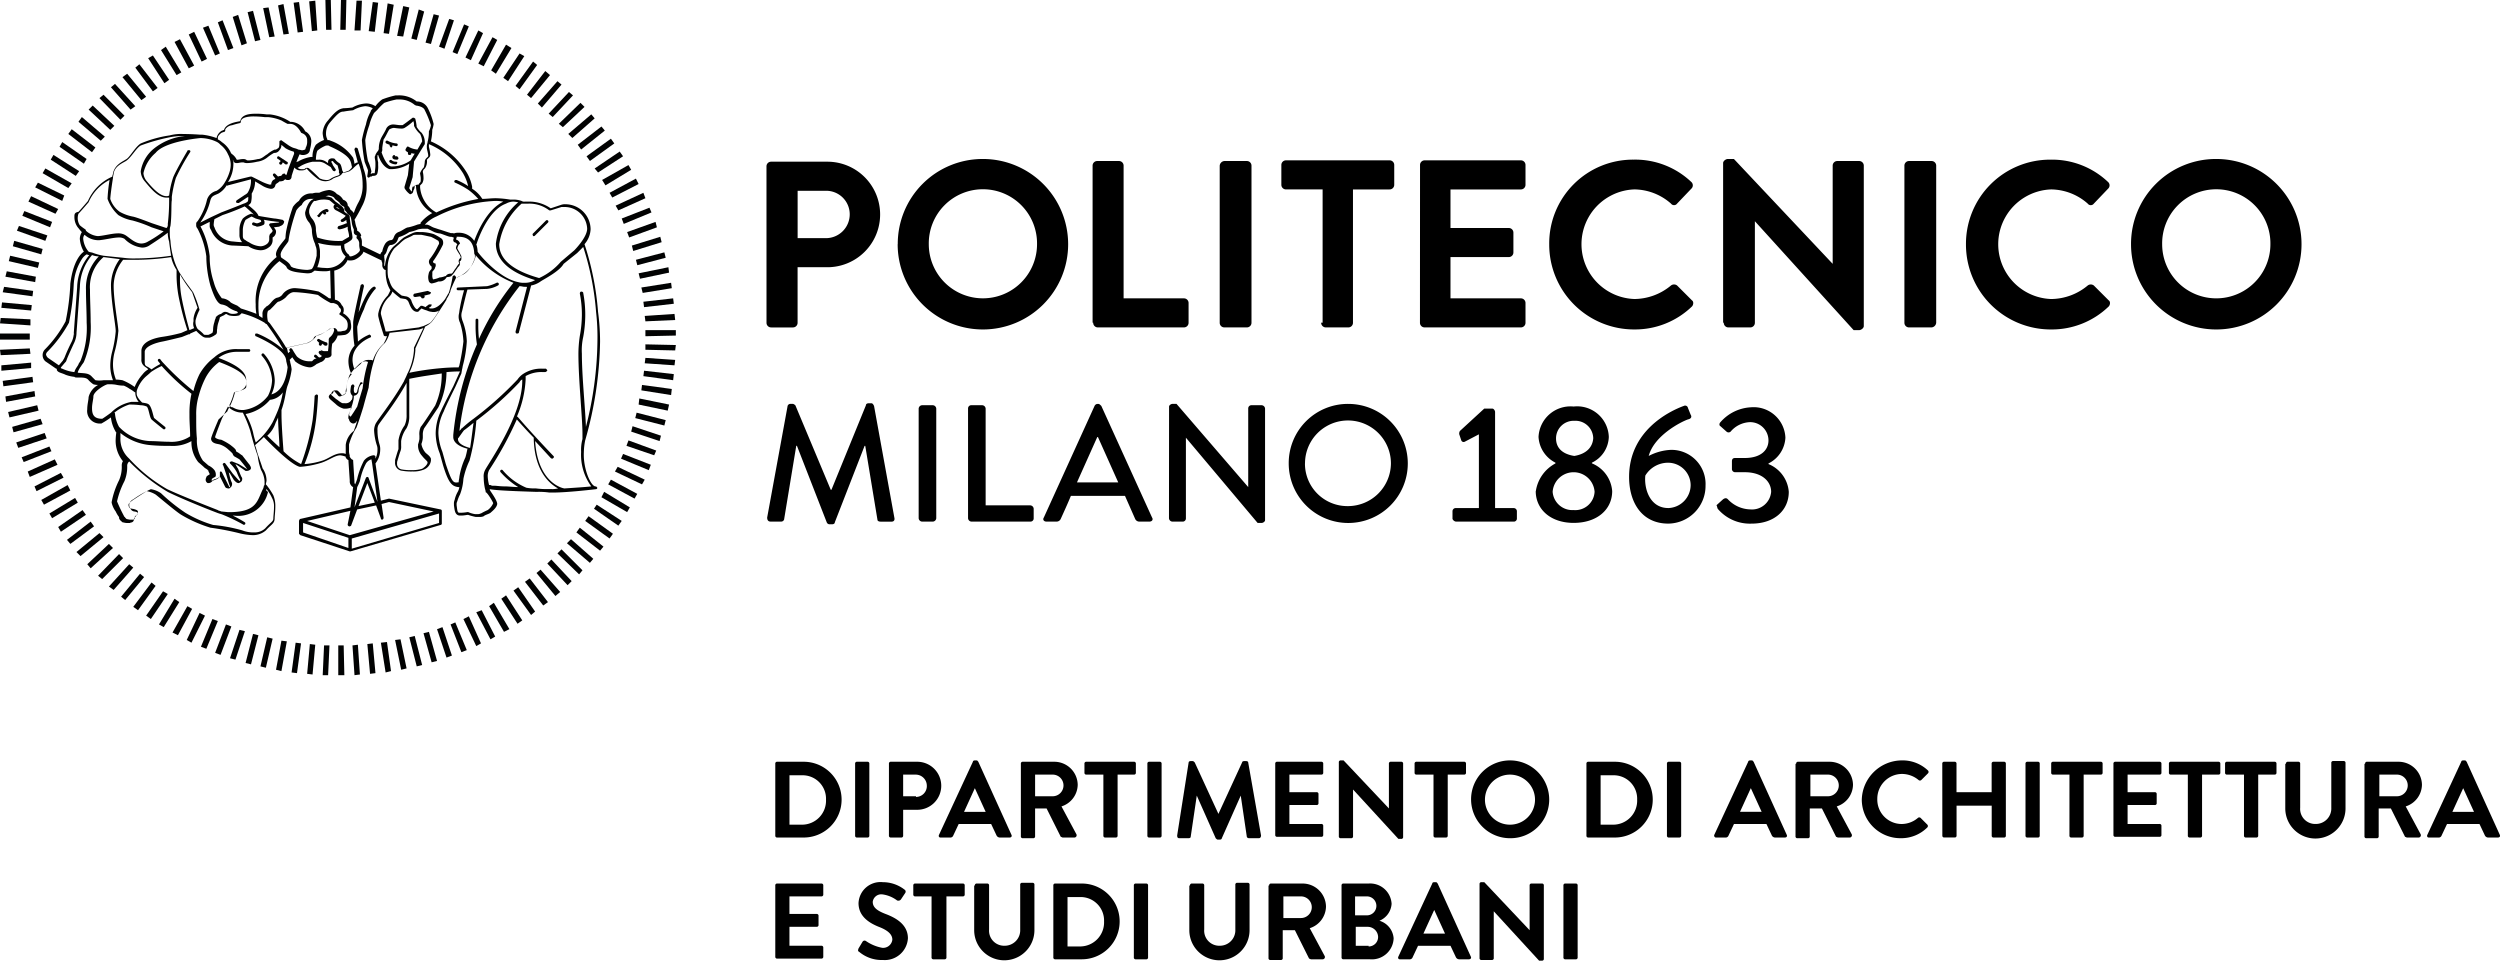
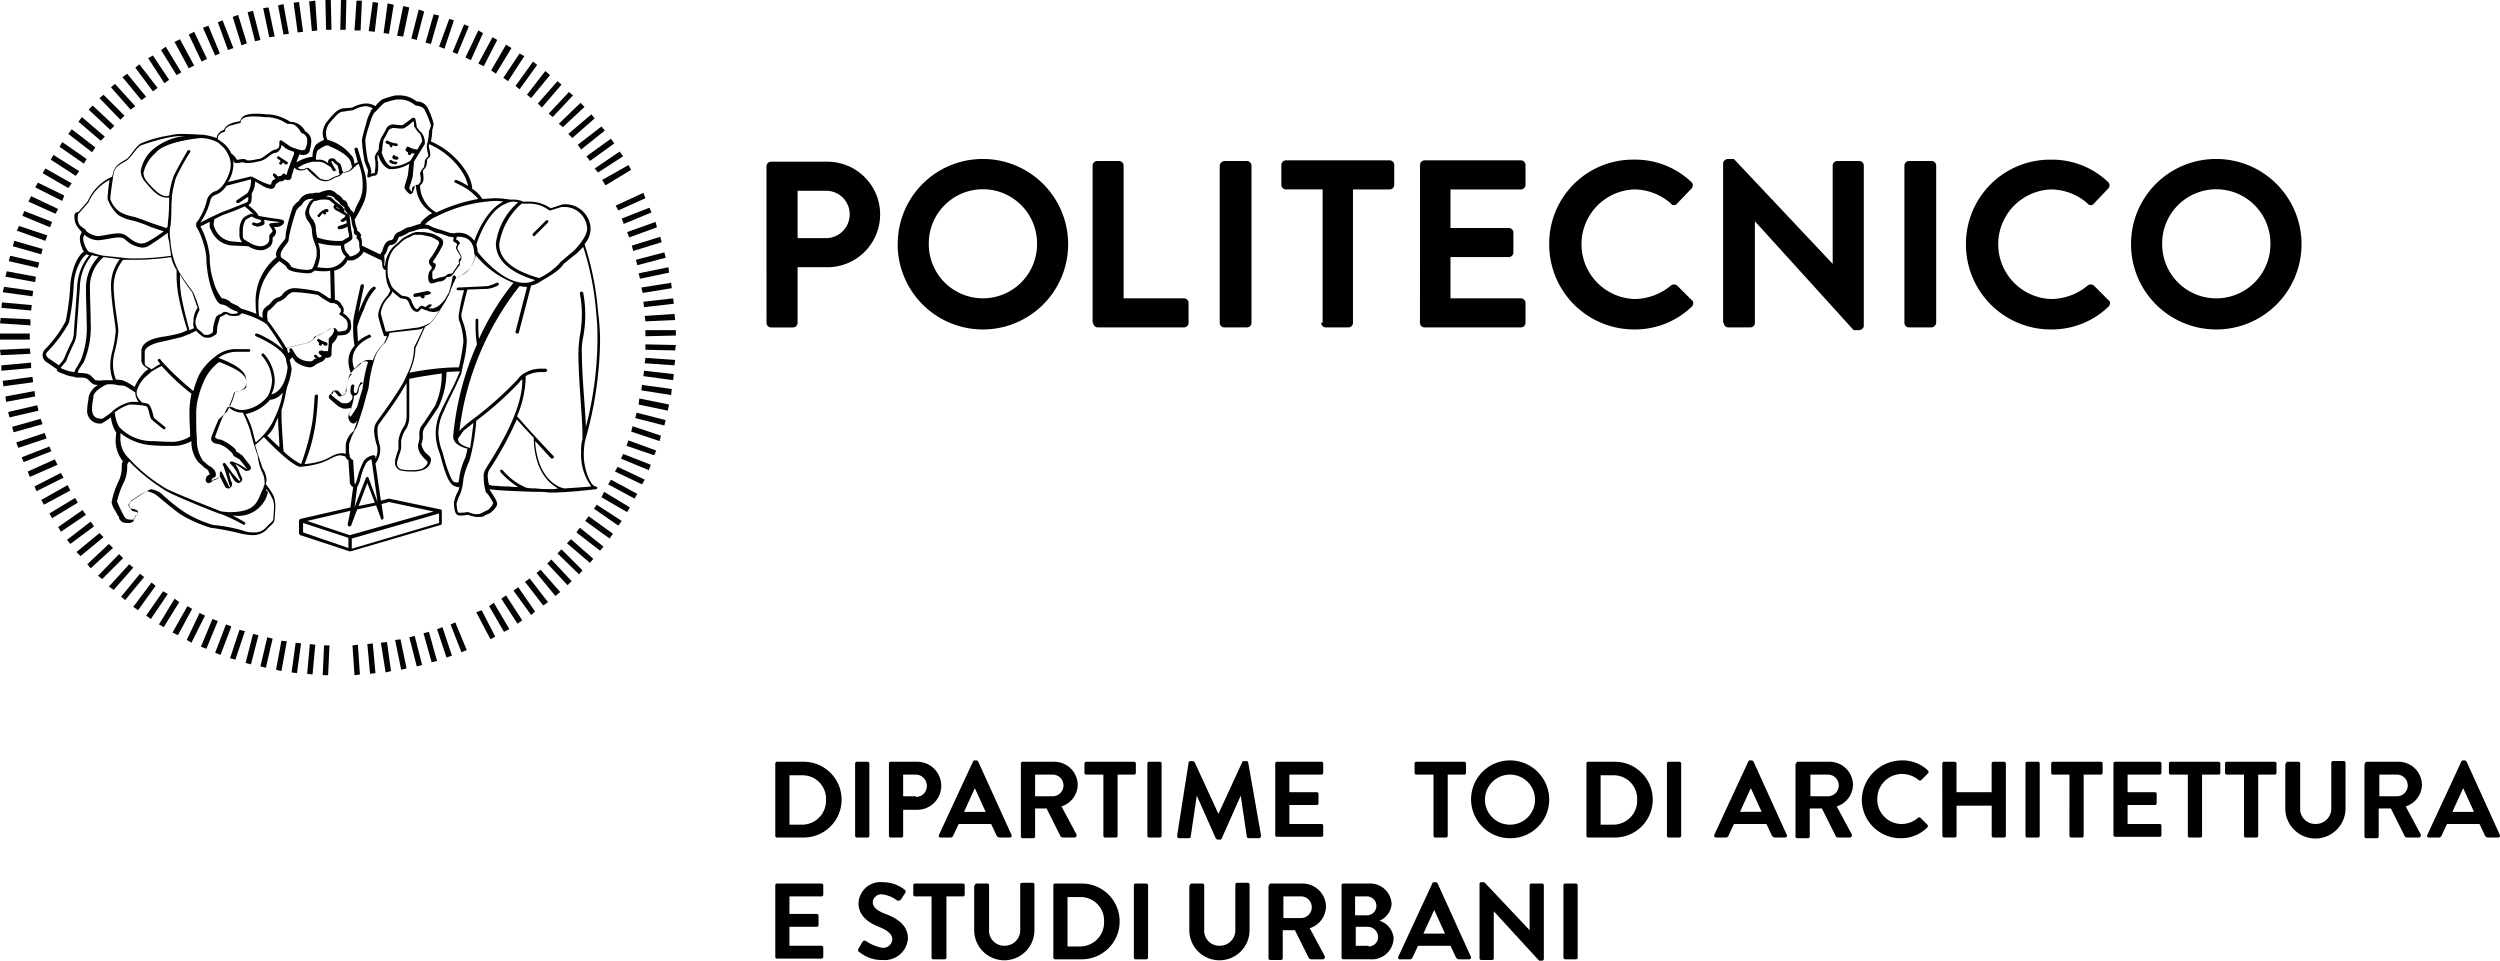
<svg xmlns="http://www.w3.org/2000/svg" width="199.2" height="76.546" viewBox="0 0 199.2 76.546">
  <g id="Group_262" data-name="Group 262" transform="translate(0 0)">
    <g id="Group_260" data-name="Group 260">
      <g id="Group_255" data-name="Group 255" transform="translate(61.128 32.127)">
-         <path id="Path_278" data-name="Path 278" d="M189.137,68.009a3.357,3.357,0,0,0,2.7,1.186c1.833,0,2.965-1.078,2.965-2.534a2.6,2.6,0,0,0-1.617-2.21V64.4a2.429,2.429,0,0,0,1.348-2.048,2.534,2.534,0,0,0-2.749-2.426,3.455,3.455,0,0,0-2.426,1.186c-.108.108-.108.27,0,.323l.485.431a.243.243,0,0,0,.323,0,2.121,2.121,0,0,1,1.509-.755,1.459,1.459,0,0,1,1.509,1.455c0,.755-.593,1.4-1.887,1.4h-.755c-.162,0-.27.054-.27.27v.593a.255.255,0,0,0,.27.27h.755c1.4,0,2.1.755,2.1,1.563a1.532,1.532,0,0,1-1.671,1.4,2.528,2.528,0,0,1-1.779-.809c-.108-.108-.216-.108-.377,0l-.539.485c.054,0,.054.162.108.27m-3.935-.054c-1.455,0-1.941-1.509-1.833-2.587a2.116,2.116,0,0,1,1.833-1.024,1.8,1.8,0,0,1,1.779,1.779,1.842,1.842,0,0,1-1.779,1.833m-3.126-2.48c0,2.048,1.024,3.719,3.126,3.719a3,3,0,0,0,2.965-3.019,2.718,2.718,0,0,0-2.749-2.857,4.2,4.2,0,0,0-1.779.485c.431-1.617,2.534-2.7,3.126-2.911.27-.054.323-.216.216-.377l-.216-.539a.226.226,0,0,0-.323-.162c-1.186.431-4.366,1.994-4.366,5.66m-6.091,1.186a1.675,1.675,0,0,1,3.342,0,1.54,1.54,0,0,1-1.671,1.455,1.573,1.573,0,0,1-1.671-1.455m1.725-2.857c-1.024-.162-1.455-.7-1.455-1.4a1.4,1.4,0,0,1,1.455-1.4,1.419,1.419,0,0,1,1.509,1.4c-.054.7-.539,1.24-1.509,1.4m-3.073,2.8c0,1.455,1.186,2.534,3.019,2.534,1.887,0,3.073-1.078,3.073-2.534a2.6,2.6,0,0,0-1.617-2.21v-.054a2.356,2.356,0,0,0,1.348-2.048,2.522,2.522,0,0,0-2.8-2.426,2.552,2.552,0,0,0-2.8,2.426,2.458,2.458,0,0,0,1.348,2.048V64.4a2.992,2.992,0,0,0-1.563,2.21m-6.361,2.426h4.582a.247.247,0,0,0,.27-.216v-.593a.255.255,0,0,0-.27-.27H171.4V60.3c0-.108-.108-.27-.216-.27h-.647L168.6,61.81a.4.4,0,0,0-.054.27l.162.485a.2.2,0,0,0,.27.108l1.132-.593v5.876h-1.833a.255.255,0,0,0-.27.27v.593a.358.358,0,0,0,.27.216M156.255,64.4a3.423,3.423,0,1,1,6.846,0,3.428,3.428,0,0,1-3.45,3.4,3.382,3.382,0,0,1-3.4-3.4m-1.294,0a4.744,4.744,0,1,0,4.744-4.744,4.716,4.716,0,0,0-4.744,4.744m-9.541,4.366a.289.289,0,0,0,.27.27h.809a.255.255,0,0,0,.27-.27V62.349h0l5.714,6.792h.323c.108,0,.27-.108.27-.216V60.031a.289.289,0,0,0-.27-.27H152a.255.255,0,0,0-.27.27v6.253h0l-5.714-6.63h-.323c-.108,0-.27.108-.27.216Zm-7.331-2.857,1.617-3.612h.054l1.617,3.612Zm-2.426,3.126h.809a.364.364,0,0,0,.323-.216c.27-.593.539-1.186.809-1.833h4.312l.809,1.833a.364.364,0,0,0,.323.216h.809c.216,0,.323-.162.216-.323l-4.043-8.894c-.054-.054-.162-.162-.216-.162h-.108a.289.289,0,0,0-.216.162l-4.043,8.894c-.108.162,0,.323.216.323m-6.253-.27a.289.289,0,0,0,.27.27h4.69a.255.255,0,0,0,.27-.27v-.755a.289.289,0,0,0-.27-.27h-3.558V60.031a.289.289,0,0,0-.27-.27h-.862a.255.255,0,0,0-.27.27Zm-3.935,0a.289.289,0,0,0,.27.27h.862a.289.289,0,0,0,.27-.27V60.031a.289.289,0,0,0-.27-.27h-.862a.289.289,0,0,0-.27.27ZM113.4,68.71c0,.162.054.323.27.323h.862a.241.241,0,0,0,.216-.162l.97-5.876h.054l2.372,6.091a.241.241,0,0,0,.216.162h.216c.108,0,.216-.054.216-.162L121.162,63h.054l.97,5.876c0,.108.108.162.27.162h.862c.162,0,.27-.108.216-.323l-1.617-8.894c-.054-.108-.108-.216-.216-.216h-.216c-.108,0-.216.054-.216.162L118.521,66.5h-.054l-2.8-6.684c0-.054-.162-.162-.216-.162h-.216a.232.232,0,0,0-.216.216Z" transform="translate(-113.4 -59.6)" />
-       </g>
+         </g>
      <g id="Group_256" data-name="Group 256" transform="translate(61.075 12.668)">
        <path id="Path_279" data-name="Path 279" d="M224.506,30.292a4.313,4.313,0,1,1,8.625,0,4.312,4.312,0,1,1-8.625,0m-2.48,0a6.792,6.792,0,1,0,6.792-6.792,6.764,6.764,0,0,0-6.792,6.792m-13.153,0a6.764,6.764,0,0,0,6.792,6.792,6.527,6.527,0,0,0,4.582-1.833c.108-.108.162-.377,0-.485l-1.186-1.186a.4.4,0,0,0-.485,0,4.6,4.6,0,0,1-2.911,1.078,4.369,4.369,0,0,1,0-8.733,4.472,4.472,0,0,1,2.911,1.132.3.3,0,0,0,.485,0l1.132-1.186a.36.36,0,0,0,0-.539,6.482,6.482,0,0,0-4.582-1.779,6.706,6.706,0,0,0-6.738,6.738m-4.905,6.253a.368.368,0,0,0,.377.377h1.779a.405.405,0,0,0,.377-.377V24.039a.368.368,0,0,0-.377-.377h-1.779a.368.368,0,0,0-.377.377Zm-14.393,0a.368.368,0,0,0,.377.377h1.725a.368.368,0,0,0,.377-.377V28.459h0l7.87,8.679h.431c.162,0,.377-.162.377-.323V24.039a.368.368,0,0,0-.377-.377h-1.725a.368.368,0,0,0-.377.377v7.816h0l-7.87-8.355H189.9c-.162,0-.377.162-.377.323V36.545Zm-13.908-6.253a6.764,6.764,0,0,0,6.792,6.792,6.527,6.527,0,0,0,4.582-1.833c.108-.108.162-.377,0-.485l-1.186-1.186a.4.4,0,0,0-.485,0,4.6,4.6,0,0,1-2.911,1.078,4.369,4.369,0,0,1,0-8.733,4.471,4.471,0,0,1,2.911,1.132.3.3,0,0,0,.485,0l1.132-1.186a.36.36,0,0,0,0-.539,6.482,6.482,0,0,0-4.582-1.779,6.673,6.673,0,0,0-6.738,6.738m-10.3,6.253a.368.368,0,0,0,.377.377H173.4a.368.368,0,0,0,.377-.377V34.982a.368.368,0,0,0-.377-.377H167.8V31.316h4.636a.368.368,0,0,0,.377-.377V29.376a.368.368,0,0,0-.377-.377H167.8V25.926H173.4a.368.368,0,0,0,.377-.377V23.985a.368.368,0,0,0-.377-.377H165.75a.368.368,0,0,0-.377.377Zm-7.87,0a.368.368,0,0,0,.377.377h1.779a.368.368,0,0,0,.377-.377V25.926h2.911a.368.368,0,0,0,.377-.377V23.985a.368.368,0,0,0-.377-.377H154.7a.368.368,0,0,0-.377.377v1.563a.368.368,0,0,0,.377.377h2.911V36.545Zm-8.086,0a.368.368,0,0,0,.377.377h1.779a.368.368,0,0,0,.377-.377V24.039a.368.368,0,0,0-.377-.377h-1.779a.405.405,0,0,0-.377.377Zm-10.08,0a.368.368,0,0,0,.377.377h6.846a.368.368,0,0,0,.377-.377V34.982a.368.368,0,0,0-.377-.377h-4.8V24.039a.368.368,0,0,0-.377-.377H139.66a.368.368,0,0,0-.377.377V36.545Zm-13.1-6.253a4.313,4.313,0,1,1,8.625,0,4.312,4.312,0,1,1-8.625,0m-2.48,0A6.792,6.792,0,1,0,130.55,23.5a6.764,6.764,0,0,0-6.792,6.792m-7.978-.485V26.034h2.21a1.877,1.877,0,0,1,1.941,1.833,1.9,1.9,0,0,1-1.941,1.941Zm-2.48,6.738a.368.368,0,0,0,.377.377H115.4a.368.368,0,0,0,.377-.377v-4.42h2.372a4.2,4.2,0,1,0,0-8.409h-4.474a.368.368,0,0,0-.377.377Z" transform="translate(-113.3 -23.5)" />
      </g>
      <g id="Group_259" data-name="Group 259">
        <g id="Group_257" data-name="Group 257">
-           <path id="Path_280" data-name="Path 280" d="M50,95.4h.431l.054,2.372H50Z" transform="translate(-23.047 -43.974)" fill="#010202" />
          <path id="Path_281" data-name="Path 281" d="M47.7,97.772l.108-2.372h.431l-.108,2.372Z" transform="translate(-21.987 -43.974)" fill="#010202" />
          <path id="Path_282" data-name="Path 282" d="M52.1,95.354l.431-.054.162,2.372-.431.054Z" transform="translate(-24.015 -43.928)" fill="#010202" />
          <path id="Path_283" data-name="Path 283" d="M45.4,97.572l.216-2.372.431.054-.216,2.372Z" transform="translate(-20.927 -43.882)" fill="#010202" />
          <path id="Path_284" data-name="Path 284" d="M54.3,95.154l.431-.054.216,2.372-.431.054Z" transform="translate(-25.03 -43.836)" fill="#010202" />
          <path id="Path_285" data-name="Path 285" d="M43.1,97.372,43.423,95l.431.054-.323,2.372Z" transform="translate(-19.867 -43.79)" fill="#010202" />
          <path id="Path_286" data-name="Path 286" d="M56.3,94.954l.485-.054.323,2.318-.431.108Z" transform="translate(-25.951 -43.744)" fill="#010202" />
          <path id="Path_287" data-name="Path 287" d="M40.8,97.018l.431-2.318.431.054-.431,2.372Z" transform="translate(-18.807 -43.652)" fill="#010202" />
          <path id="Path_288" data-name="Path 288" d="M58.4,94.554l.431-.054.485,2.318-.431.108Z" transform="translate(-26.919 -43.56)" fill="#010202" />
          <path id="Path_289" data-name="Path 289" d="M38.5,96.518l.539-2.318.431.108-.539,2.318Z" transform="translate(-17.747 -43.421)" fill="#010202" />
          <path id="Path_290" data-name="Path 290" d="M60.5,94.108,60.931,94l.593,2.318-.431.108Z" transform="translate(-27.887 -43.329)" fill="#010202" />
          <path id="Path_291" data-name="Path 291" d="M36.3,96.018l.593-2.318.431.108-.593,2.318Z" transform="translate(-16.732 -43.191)" fill="#010202" />
          <path id="Path_292" data-name="Path 292" d="M62.6,93.508l.431-.108.647,2.318-.431.108Z" transform="translate(-28.855 -43.053)" fill="#010202" />
          <path id="Path_293" data-name="Path 293" d="M34,95.364l.755-2.264.431.108-.755,2.264Z" transform="translate(-15.672 -42.914)" fill="#010202" />
          <path id="Path_294" data-name="Path 294" d="M64.6,92.862l.431-.162.755,2.264-.431.162Z" transform="translate(-29.777 -42.73)" fill="#010202" />
          <path id="Path_295" data-name="Path 295" d="M31.8,94.564l.862-2.264.431.162-.862,2.264Z" transform="translate(-14.658 -42.546)" fill="#010202" />
          <path id="Path_296" data-name="Path 296" d="M66.6,92.162,66.977,92l.916,2.21-.431.162Z" transform="translate(-30.699 -42.407)" fill="#010202" />
          <path id="Path_297" data-name="Path 297" d="M29.7,93.71l.916-2.21.431.162-.916,2.21Z" transform="translate(-13.69 -42.177)" fill="#010202" />
-           <path id="Path_298" data-name="Path 298" d="M68.5,91.316l.431-.216.97,2.156-.377.216Z" transform="translate(-31.575 -41.992)" fill="#010202" />
          <path id="Path_299" data-name="Path 299" d="M27.6,92.756,28.624,90.6l.431.216-1.078,2.156Z" transform="translate(-12.722 -41.762)" fill="#010202" />
          <path id="Path_300" data-name="Path 300" d="M70.4,90.362l.431-.162,1.078,2.1-.377.216Z" transform="translate(-32.451 -41.578)" fill="#010202" />
          <path id="Path_301" data-name="Path 301" d="M25.5,91.7l1.186-2.1.377.216-1.132,2.1Z" transform="translate(-11.754 -41.301)" fill="#010202" />
          <path id="Path_302" data-name="Path 302" d="M72.3,89.37l.377-.27,1.24,2.1-.431.216Z" transform="translate(-33.327 -41.071)" fill="#010202" />
          <path id="Path_303" data-name="Path 303" d="M23.5,90.548,24.74,88.5l.377.27-1.24,1.994Z" transform="translate(-10.832 -40.794)" fill="#010202" />
          <path id="Path_304" data-name="Path 304" d="M74.1,88.27l.377-.27,1.294,1.994-.377.27Z" transform="translate(-34.156 -40.563)" fill="#010202" />
          <path id="Path_305" data-name="Path 305" d="M21.6,89.341,22.948,87.4l.377.216L21.977,89.61Z" transform="translate(-9.956 -40.287)" fill="#010202" />
          <path id="Path_306" data-name="Path 306" d="M75.9,87.07l.377-.27,1.348,1.941-.323.27Z" transform="translate(-34.986 -40.01)" fill="#010202" />
          <path id="Path_307" data-name="Path 307" d="M19.7,88.041,21.155,86.1l.323.27-1.4,1.941Z" transform="translate(-9.081 -39.688)" fill="#010202" />
          <path id="Path_308" data-name="Path 308" d="M77.6,85.77l.377-.27,1.455,1.887-.377.27Z" transform="translate(-35.77 -39.411)" fill="#010202" />
          <path id="Path_309" data-name="Path 309" d="M17.9,86.633,19.409,84.8l.323.27L18.223,86.9Z" transform="translate(-8.251 -39.088)" fill="#010202" />
          <path id="Path_310" data-name="Path 310" d="M79.3,84.47l.323-.27,1.563,1.779-.377.323Z" transform="translate(-36.553 -38.812)" fill="#010202" />
          <path id="Path_311" data-name="Path 311" d="M16.1,85.179,17.717,83.4l.323.27-1.563,1.779Z" transform="translate(-7.421 -38.443)" fill="#010202" />
          <path id="Path_312" data-name="Path 312" d="M80.9,83.023l.323-.323,1.617,1.725-.323.323Z" transform="translate(-37.291 -38.12)" fill="#010202" />
          <path id="Path_313" data-name="Path 313" d="M14.5,83.625,16.171,81.9l.323.323-1.671,1.671Z" transform="translate(-6.684 -37.752)" fill="#010202" />
          <path id="Path_314" data-name="Path 314" d="M82.4,81.523l.323-.323,1.671,1.671-.27.323Z" transform="translate(-37.982 -37.429)" fill="#010202" />
          <path id="Path_315" data-name="Path 315" d="M12.9,82.017,14.625,80.4l.323.323L13.17,82.341Z" transform="translate(-5.946 -37.06)" fill="#010202" />
          <path id="Path_316" data-name="Path 316" d="M83.8,80.023l.323-.323L85.9,81.263l-.27.323Z" transform="translate(-38.627 -36.738)" fill="#010202" />
          <path id="Path_317" data-name="Path 317" d="M11.3,80.309,13.133,78.8l.323.323-1.833,1.509Z" transform="translate(-5.209 -36.323)" fill="#010202" />
          <path id="Path_318" data-name="Path 318" d="M85.2,78.377,85.47,78l1.887,1.509-.27.323Z" transform="translate(-39.273 -35.954)" fill="#010202" />
          <path id="Path_319" data-name="Path 319" d="M9.9,78.555,11.787,77.1l.27.377-1.887,1.4Z" transform="translate(-4.563 -35.539)" fill="#010202" />
          <path id="Path_320" data-name="Path 320" d="M86.5,76.677l.27-.377,1.941,1.4-.27.377Z" transform="translate(-39.872 -35.17)" fill="#010202" />
          <path id="Path_321" data-name="Path 321" d="M8.6,76.748,10.541,75.4l.27.377L8.816,77.125Z" transform="translate(-3.964 -34.756)" fill="#010202" />
          <path id="Path_322" data-name="Path 322" d="M87.8,74.923l.216-.323,1.994,1.294-.27.377Z" transform="translate(-40.471 -34.387)" fill="#010202" />
          <path id="Path_323" data-name="Path 323" d="M7.3,74.84,9.348,73.6l.216.377-2.048,1.24Z" transform="translate(-3.365 -33.926)" fill="#010202" />
          <path id="Path_324" data-name="Path 324" d="M88.9,73.131l.216-.431,2.048,1.24-.216.377Z" transform="translate(-40.978 -33.511)" fill="#010202" />
          <path id="Path_325" data-name="Path 325" d="M6.1,72.886,8.2,71.7l.216.431-2.1,1.132Z" transform="translate(-2.812 -33.05)" fill="#010202" />
          <path id="Path_326" data-name="Path 326" d="M89.9,71.277l.216-.377,2.1,1.132L92,72.409Z" transform="translate(-41.439 -32.681)" fill="#010202" />
          <path id="Path_327" data-name="Path 327" d="M5.1,70.978,7.2,69.9l.216.377L5.262,71.355Z" transform="translate(-2.351 -32.22)" fill="#010202" />
          <path id="Path_328" data-name="Path 328" d="M90.9,69.377,91.116,69l2.156,1.024-.216.377Z" transform="translate(-41.9 -31.805)" fill="#010202" />
          <path id="Path_329" data-name="Path 329" d="M4.1,68.87l2.156-.97.216.431-2.21.97Z" transform="translate(-1.89 -31.298)" fill="#010202" />
          <path id="Path_330" data-name="Path 330" d="M91.8,67.477l.162-.377,2.21.862-.162.431Z" transform="translate(-42.315 -30.93)" fill="#010202" />
          <path id="Path_331" data-name="Path 331" d="M3.2,66.862,5.41,66l.162.377-2.21.862Z" transform="translate(-1.475 -30.423)" fill="#010202" />
          <path id="Path_332" data-name="Path 332" d="M92.6,65.531l.162-.431,2.21.809-.162.377Z" transform="translate(-42.684 -30.008)" fill="#010202" />
          <path id="Path_333" data-name="Path 333" d="M2.4,64.755,4.664,64l.162.431-2.264.755Z" transform="translate(-1.106 -29.501)" fill="#010202" />
          <path id="Path_334" data-name="Path 334" d="M93.3,63.431,93.408,63l2.264.755-.108.431Z" transform="translate(-43.007 -29.04)" fill="#010202" />
          <path id="Path_335" data-name="Path 335" d="M1.8,62.547,4.064,61.9l.162.431-2.318.647Z" transform="translate(-0.83 -28.533)" fill="#010202" />
          <path id="Path_336" data-name="Path 336" d="M93.9,61.431,94.008,61l2.318.593-.108.431Z" transform="translate(-43.283 -28.118)" fill="#010202" />
          <path id="Path_337" data-name="Path 337" d="M1.2,60.439,3.518,59.9l.108.431-2.318.539Z" transform="translate(-0.553 -27.611)" fill="#010202" />
          <path id="Path_338" data-name="Path 338" d="M94.4,59.385l.054-.485,2.372.485-.108.485Z" transform="translate(-43.514 -27.15)" fill="#010202" />
          <path id="Path_339" data-name="Path 339" d="M.8,58.231,3.118,57.8l.054.431-2.318.431Z" transform="translate(-0.369 -26.643)" fill="#010202" />
          <path id="Path_340" data-name="Path 340" d="M94.8,57.331l.054-.431,2.372.323-.054.485Z" transform="translate(-43.698 -26.228)" fill="#010202" />
          <path id="Path_341" data-name="Path 341" d="M.4,56.023,2.772,55.7l.054.431-2.372.323Z" transform="translate(-0.184 -25.675)" fill="#010202" />
          <path id="Path_342" data-name="Path 342" d="M95.1,55.231l.054-.431,2.372.27-.054.485Z" transform="translate(-43.836 -25.26)" fill="#010202" />
          <path id="Path_343" data-name="Path 343" d="M.2,53.816,2.572,53.6v.431L.2,54.247Z" transform="translate(-0.092 -24.707)" fill="#010202" />
          <path id="Path_344" data-name="Path 344" d="M95.3,53.331l.054-.431,2.372.162-.054.431Z" transform="translate(-43.928 -24.384)" fill="#010202" />
          <path id="Path_345" data-name="Path 345" d="M0,51.608,2.372,51.5l.054.431-2.372.108Z" transform="translate(0 -23.739)" fill="#010202" />
          <path id="Path_346" data-name="Path 346" d="M95.4,51.331V50.9l2.426.054-.054.431Z" transform="translate(-43.974 -23.462)" fill="#010202" />
          <path id="Path_347" data-name="Path 347" d="M0,49.785V49.3H2.372v.485Z" transform="translate(0 -22.725)" fill="#010202" />
          <path id="Path_348" data-name="Path 348" d="M95.4,48.8h2.426v.431l-2.426.054Z" transform="translate(-43.974 -22.494)" fill="#010202" />
          <path id="Path_349" data-name="Path 349" d="M0,47.431.054,47l2.372.108v.485Z" transform="translate(0 -21.665)" fill="#010202" />
          <path id="Path_350" data-name="Path 350" d="M95.3,46.562l2.372-.162.054.485-2.372.108Z" transform="translate(-43.928 -21.388)" fill="#010202" />
          <path id="Path_351" data-name="Path 351" d="M.2,45.131.254,44.7l2.372.216-.054.431Z" transform="translate(-0.092 -20.604)" fill="#010202" />
          <path id="Path_352" data-name="Path 352" d="M95.1,44.37l2.372-.27.054.431-2.372.27Z" transform="translate(-43.836 -20.328)" fill="#010202" />
          <path id="Path_353" data-name="Path 353" d="M.4,42.831.508,42.4l2.318.323-.054.431Z" transform="translate(-0.184 -19.544)" fill="#010202" />
          <path id="Path_354" data-name="Path 354" d="M94.8,42.177l2.372-.377.054.431-2.318.377Z" transform="translate(-43.698 -19.268)" fill="#010202" />
          <path id="Path_355" data-name="Path 355" d="M.8,40.531.908,40.1l2.318.431-.054.431Z" transform="translate(-0.369 -18.484)" fill="#010202" />
          <path id="Path_356" data-name="Path 356" d="M94.4,39.985l2.372-.485.054.431-2.318.485Z" transform="translate(-43.514 -18.207)" fill="#010202" />
          <path id="Path_357" data-name="Path 357" d="M1.3,38.231l.108-.431,2.318.539-.108.431Z" transform="translate(-0.599 -17.424)" fill="#010202" />
          <path id="Path_358" data-name="Path 358" d="M94,37.893l2.264-.593.108.431-2.264.593Z" transform="translate(-43.329 -17.193)" fill="#010202" />
          <path id="Path_359" data-name="Path 359" d="M1.9,36.031l.108-.431,2.264.647-.108.431Z" transform="translate(-0.876 -16.41)" fill="#010202" />
          <path id="Path_360" data-name="Path 360" d="M93.4,35.7l2.264-.7.108.431-2.264.7Z" transform="translate(-43.053 -16.133)" fill="#010202" />
          <path id="Path_361" data-name="Path 361" d="M2.5,33.777l.162-.377,2.264.755-.162.431Z" transform="translate(-1.152 -15.396)" fill="#010202" />
          <path id="Path_362" data-name="Path 362" d="M92.7,33.609l2.264-.809.108.431-2.21.809Z" transform="translate(-42.73 -15.119)" fill="#010202" />
          <path id="Path_363" data-name="Path 363" d="M3.3,31.577l.162-.377,2.21.862-.162.431Z" transform="translate(-1.521 -14.382)" fill="#010202" />
          <path id="Path_364" data-name="Path 364" d="M91.9,31.562l2.21-.862.162.377-2.21.916Z" transform="translate(-42.361 -14.151)" fill="#010202" />
          <path id="Path_365" data-name="Path 365" d="M4.2,29.431,4.416,29l2.156,1.024-.216.377Z" transform="translate(-1.936 -13.368)" fill="#010202" />
          <path id="Path_366" data-name="Path 366" d="M91,29.524,93.21,28.5l.162.431-2.156.97Z" transform="translate(-41.946 -13.137)" fill="#010202" />
          <path id="Path_367" data-name="Path 367" d="M5.2,27.377,5.416,27l2.1,1.024-.162.431Z" transform="translate(-2.397 -12.446)" fill="#010202" />
-           <path id="Path_368" data-name="Path 368" d="M90.1,27.532,92.2,26.4l.216.431-2.1,1.078Z" transform="translate(-41.531 -12.169)" fill="#010202" />
          <path id="Path_369" data-name="Path 369" d="M6.3,25.277l.216-.377,2.1,1.186-.27.377Z" transform="translate(-2.904 -11.478)" fill="#010202" />
          <path id="Path_370" data-name="Path 370" d="M89,25.586,91.1,24.4l.216.377-2.048,1.24Z" transform="translate(-41.024 -11.247)" fill="#010202" />
          <path id="Path_371" data-name="Path 371" d="M7.5,23.277l.216-.377,2.048,1.294-.27.377Z" transform="translate(-3.457 -10.556)" fill="#010202" />
          <path id="Path_372" data-name="Path 372" d="M87.9,23.748,89.894,22.4l.27.377L88.17,24.071Z" transform="translate(-40.517 -10.325)" fill="#010202" />
          <path id="Path_373" data-name="Path 373" d="M8.8,21.377,9.016,21l1.941,1.348-.216.377Z" transform="translate(-4.056 -9.68)" fill="#010202" />
          <path id="Path_374" data-name="Path 374" d="M86.7,21.9l1.941-1.4.27.377-1.941,1.4Z" transform="translate(-39.964 -9.449)" fill="#010202" />
          <path id="Path_375" data-name="Path 375" d="M10.1,19.477l.27-.377,1.887,1.455-.27.377Z" transform="translate(-4.656 -8.804)" fill="#010202" />
          <path id="Path_376" data-name="Path 376" d="M85.4,20.155,87.287,18.7l.27.323L85.67,20.533Z" transform="translate(-39.365 -8.62)" fill="#010202" />
          <path id="Path_377" data-name="Path 377" d="M11.6,17.677l.27-.377L13.7,18.863l-.323.323Z" transform="translate(-5.347 -7.974)" fill="#010202" />
          <path id="Path_378" data-name="Path 378" d="M84,18.463,85.833,16.9l.27.323-1.779,1.563Z" transform="translate(-38.72 -7.79)" fill="#010202" />
          <path id="Path_379" data-name="Path 379" d="M13.1,15.923l.323-.323,1.725,1.617-.323.323Z" transform="translate(-6.038 -7.191)" fill="#010202" />
          <path id="Path_380" data-name="Path 380" d="M82.6,16.871,84.325,15.2l.323.323-1.725,1.617Z" transform="translate(-38.074 -7.006)" fill="#010202" />
          <path id="Path_381" data-name="Path 381" d="M14.7,14.27l.323-.27,1.671,1.671-.323.323Z" transform="translate(-6.776 -6.453)" fill="#010202" />
          <path id="Path_382" data-name="Path 382" d="M81.1,15.325,82.717,13.6l.323.27-1.617,1.725Z" transform="translate(-37.383 -6.269)" fill="#010202" />
          <path id="Path_383" data-name="Path 383" d="M16.4,12.67l.323-.27,1.617,1.779-.377.27Z" transform="translate(-7.56 -5.716)" fill="#010202" />
          <path id="Path_384" data-name="Path 384" d="M79.5,13.779,81.063,12l.323.27L79.823,14.1Z" transform="translate(-36.645 -5.531)" fill="#010202" />
          <path id="Path_385" data-name="Path 385" d="M18.1,11.17l.377-.27,1.509,1.833-.377.27Z" transform="translate(-8.343 -5.024)" fill="#010202" />
          <path id="Path_386" data-name="Path 386" d="M77.9,12.387,79.355,10.5l.377.323-1.509,1.833Z" transform="translate(-35.908 -4.84)" fill="#010202" />
          <path id="Path_387" data-name="Path 387" d="M20,9.77l.323-.27,1.455,1.887-.377.27Z" transform="translate(-9.219 -4.379)" fill="#010202" />
          <path id="Path_388" data-name="Path 388" d="M76.2,11.041,77.6,9.1l.323.27-1.4,1.941Z" transform="translate(-35.124 -4.195)" fill="#010202" />
          <path id="Path_389" data-name="Path 389" d="M21.9,8.416l.377-.216,1.294,1.941-.377.27Z" transform="translate(-10.095 -3.78)" fill="#010202" />
          <path id="Path_390" data-name="Path 390" d="M74.4,9.841,75.694,7.9l.377.216L74.777,10.11Z" transform="translate(-34.295 -3.641)" fill="#010202" />
          <path id="Path_391" data-name="Path 391" d="M23.8,7.17l.377-.27,1.24,2.048-.377.216Z" transform="translate(-10.971 -3.181)" fill="#010202" />
          <path id="Path_392" data-name="Path 392" d="M72.6,8.648,73.786,6.6l.431.27-1.24,2.048Z" transform="translate(-33.465 -3.042)" fill="#010202" />
          <path id="Path_393" data-name="Path 393" d="M25.8,6.016l.431-.216,1.132,2.1-.431.216Z" transform="translate(-11.892 -2.674)" fill="#010202" />
          <path id="Path_394" data-name="Path 394" d="M70.7,7.6l1.132-2.1.377.216-1.078,2.1Z" transform="translate(-32.589 -2.535)" fill="#010202" />
          <path id="Path_395" data-name="Path 395" d="M27.9,4.916l.431-.216,1.024,2.156-.431.216Z" transform="translate(-12.86 -2.166)" fill="#010202" />
          <path id="Path_396" data-name="Path 396" d="M68.8,6.656,69.824,4.5l.377.216-.97,2.156Z" transform="translate(-31.713 -2.074)" fill="#010202" />
          <path id="Path_397" data-name="Path 397" d="M30,3.962l.431-.162.916,2.21-.377.162Z" transform="translate(-13.828 -1.752)" fill="#010202" />
          <path id="Path_398" data-name="Path 398" d="M66.9,5.81l.916-2.21.377.162-.916,2.21Z" transform="translate(-30.837 -1.659)" fill="#010202" />
          <path id="Path_399" data-name="Path 399" d="M32.2,3.162,32.577,3l.862,2.21-.431.162Z" transform="translate(-14.843 -1.383)" fill="#010202" />
          <path id="Path_400" data-name="Path 400" d="M64.9,5.01l.809-2.21.377.108-.755,2.264Z" transform="translate(-29.916 -1.291)" fill="#010202" />
          <path id="Path_401" data-name="Path 401" d="M34.4,2.362l.431-.162.7,2.264-.431.162Z" transform="translate(-15.857 -1.014)" fill="#010202" />
          <path id="Path_402" data-name="Path 402" d="M62.9,4.364,63.547,2.1l.431.108-.647,2.264Z" transform="translate(-28.994 -0.968)" fill="#010202" />
          <path id="Path_403" data-name="Path 403" d="M36.6,1.708l.431-.108.593,2.318-.431.108Z" transform="translate(-16.871 -0.738)" fill="#010202" />
          <path id="Path_404" data-name="Path 404" d="M60.8,3.718,61.393,1.4l.431.162-.593,2.264Z" transform="translate(-28.026 -0.645)" fill="#010202" />
          <path id="Path_405" data-name="Path 405" d="M38.9,1.154l.431-.054.485,2.318-.431.054Z" transform="translate(-17.931 -0.507)" fill="#010202" />
          <path id="Path_406" data-name="Path 406" d="M58.7,3.272,59.185.9l.485.108-.485,2.318Z" transform="translate(-27.058 -0.415)" fill="#010202" />
          <path id="Path_407" data-name="Path 407" d="M41.1.708,41.531.6l.431,2.372-.431.054Z" transform="translate(-18.945 -0.277)" fill="#010202" />
          <path id="Path_408" data-name="Path 408" d="M56.7,2.872,57.023.5l.485.108-.377,2.318Z" transform="translate(-26.136 -0.23)" fill="#010202" />
          <path id="Path_409" data-name="Path 409" d="M43.4.354,43.831.3l.323,2.372-.431.054Z" transform="translate(-20.005 -0.138)" fill="#010202" />
          <path id="Path_410" data-name="Path 410" d="M54.5,2.618,54.823.3l.431.054-.27,2.318Z" transform="translate(-25.122 -0.138)" fill="#010202" />
          <path id="Path_411" data-name="Path 411" d="M45.7.154,46.185.1l.162,2.372-.431.054Z" transform="translate(-21.065 -0.046)" fill="#010202" />
          <path id="Path_412" data-name="Path 412" d="M52.4,2.472,52.562.1h.431l-.108,2.372Z" transform="translate(-24.154 -0.046)" fill="#010202" />
          <path id="Path_413" data-name="Path 413" d="M48.1,0h.431l.054,2.372h-.431Z" transform="translate(-22.172)" fill="#010202" />
          <path id="Path_414" data-name="Path 414" d="M50.3,2.372,50.354,0h.431l-.054,2.372Z" transform="translate(-23.186)" fill="#010202" />
        </g>
        <g id="Group_258" data-name="Group 258" transform="translate(3.396 7.601)">
          <path id="Path_415" data-name="Path 415" d="M50.34,45.257c-.377-.054-.97-1.4-.916-2.7a5.341,5.341,0,0,1,.108-.97,30.033,30.033,0,0,0,1.186-7.87,18.146,18.146,0,0,0-.162-2.372,22.832,22.832,0,0,0-1.078-5.391h0a1.94,1.94,0,0,0,.485-1.186,2.012,2.012,0,0,0-1.994-1.994.917.917,0,0,0-.377.054l-.809.27A2.982,2.982,0,0,0,45,22.563h-.27a.4.4,0,0,1-.27-.054,1.909,1.909,0,0,0-.647-.108h-.27a8.042,8.042,0,0,0-1.132-.108c-.377,0-.755.054-1.078.054a2.545,2.545,0,0,0-.809-.809v-.162a3.5,3.5,0,0,0-.431-1.132,6.3,6.3,0,0,0-2.857-2.48,4.161,4.161,0,0,0,.108-.809v-.108h0a2.446,2.446,0,0,0,.108-.431v-.054a5.584,5.584,0,0,0-.485-1.294.969.969,0,0,0-.862-.485,2.217,2.217,0,0,0-1.455-.485h-.216a7.333,7.333,0,0,0-1.078.323,2.428,2.428,0,0,0-.539.539,1.347,1.347,0,0,0-.755-.216,2.44,2.44,0,0,0-1.078.323s-.431.054-.7.054c-.323.054-.593.162-1.24.97a1.62,1.62,0,0,0-.431,1.024,2.193,2.193,0,0,0,.108.539,2.265,2.265,0,0,0-.647.377,1.663,1.663,0,0,0-.27.97H27.7a3.016,3.016,0,0,0-.97.323c0,.054-.377.054-.431.377v.054a.622.622,0,0,0,.593.323h0c.27,0,.377-.054.431-.162h0a5.708,5.708,0,0,0,.862.809,1.128,1.128,0,0,0,.647.216,1.04,1.04,0,0,0,.539-.162c.27-.216.647-.162.809-.485a3.315,3.315,0,0,0,.593-.162c.054-.054.162-.108.27-.216h0a3.081,3.081,0,0,1,.431-.377h0a4.3,4.3,0,0,1,.323,1.671,2.681,2.681,0,0,1-.323,1.4,4.819,4.819,0,0,0-.377.862,1.214,1.214,0,0,0-.27-.27.829.829,0,0,0-.216-.323h0c0-.431-.485-.485-.377-.485a1.014,1.014,0,0,0-.485-.431.9.9,0,0,0-.593-.323H29.1a2.518,2.518,0,0,0-.755.216h-.162a1.052,1.052,0,0,0-.377.054h-.162a1.08,1.08,0,0,0-.916.593,1.847,1.847,0,0,0-.485.485,14.084,14.084,0,0,0-.539,1.941,4.395,4.395,0,0,0-.054.539c0,.108-.7.755-.755,1.24a.486.486,0,0,0,.054.27,4.472,4.472,0,0,0-1.671,3.773,3.819,3.819,0,0,0,.054.755c-.539-.216-1.078-.377-1.24-.431-.108-.108-.216-.162-.27-.216-.108-.054-.539-.216-.593-.323a1.12,1.12,0,0,0-.647-.27h0a3.511,3.511,0,0,1-.647-1.294,6.4,6.4,0,0,1-.323-1.994v-.054h0a6.568,6.568,0,0,0-.7-2.318.053.053,0,0,0-.054-.054l.755-.377v.27a.513.513,0,0,0,.108.377,1.948,1.948,0,0,0,1.671,1.24c.108,0,1.24.054,1.24.054h.054a1.892,1.892,0,0,0,.97.323,1.036,1.036,0,0,0,.647-.216.7.7,0,0,0,.323-.647V25.42a.514.514,0,0,0,.27-.431.324.324,0,0,0-.054-.216l-.108-.162.431-.054c0-.054.323-.054.377-.377v-.054l-.108-.108s-.539-.108-.647-.108c-.054,0-.7-.108-.7-.108l-.323-.054L23.5,23.7h0c-.108-.323-.647-.7-.809-.862a.421.421,0,0,0,.216-.216,2.417,2.417,0,0,0,.054-.593v-.108a1.9,1.9,0,0,0,.27-.97l.539.323a1.84,1.84,0,0,0,.7.27h.054a.334.334,0,0,0,.323-.323l.108-.108a.744.744,0,0,0,.216-.162.8.8,0,0,0,.323-.054c.054-.054.108-.108.162-.108.054.054.108.054.216.054.162,0,.27-.108.27-.323a15.672,15.672,0,0,1,.539-1.509c.054-.108.054-.162.108-.216a.486.486,0,0,0,.27.054h.054c.431-.054.485-.323.485-.431a2.928,2.928,0,0,0,.108-.593.876.876,0,0,0-.485-.862,1.345,1.345,0,0,0-1.078-.755h-.108a3.722,3.722,0,0,0-1.617-.593h-.27a5.8,5.8,0,0,0-.862-.054c-.485,0-1.132.054-1.24.593-.27.054-1.132.162-1.294.7-.054,0-.108.054-.162.054a.868.868,0,0,0-.431.593,4.6,4.6,0,0,0-1.132-.27H18.86s-.647-.054-1.348-.054a3.492,3.492,0,0,0-1.078.108,9.341,9.341,0,0,0-2.318.647c-.431.27-.862,1.078-1.132,1.24-.323.216-.916.431-1.078,1.132,0,.108-.054.162-.054.27a3.743,3.743,0,0,0-1.941,1.941s-.593.7-.755.862c-.323.054-.323.216-.323.377a1.372,1.372,0,0,0,.27.862c.054.054.162.216.323.377a1.059,1.059,0,0,0-.162.539,2.424,2.424,0,0,0,.323,1.024c-.27.162-.862.809-1.078,2.534A18.334,18.334,0,0,1,8.133,32.1a9.617,9.617,0,0,1-1.671,2.264A.646.646,0,0,0,6.3,34.8a.658.658,0,0,0,.216.485l.862.593h.054v.108c.108.216.377.216.7.377a2.878,2.878,0,0,0,.7.162c.054.054.108.054.216.054.485,0,.755,0,.916.216a2.344,2.344,0,0,0,.377.323,1.316,1.316,0,0,0,.377.054,1.524,1.524,0,0,0-.755.97c0,.216-.108.593-.108.97a1,1,0,0,0,1.078,1.132h.054a6.918,6.918,0,0,0,.755-.485,2.785,2.785,0,0,0,.377,1.132.053.053,0,0,0,.054.054,5.614,5.614,0,0,0-.054.593,2.579,2.579,0,0,0,.593,1.725c.054-.108-.108.054-.108.323a2.639,2.639,0,0,1-.216,1.186A6.567,6.567,0,0,0,11.8,46.5v.054a1.923,1.923,0,0,0,.323.7,2.344,2.344,0,0,0,.216.377.167.167,0,0,1,.054.108v.054h0c.054.162.162.216.27.323.054,0,.216.054.323.054h0v0h.27c.054-.054.27,0,.323-.27v-.108h0a1.1,1.1,0,0,0,.323-.485c0-.054-.054-.162-.108-.162a1,1,0,0,0-.377-.108c-.162-.054-.216-.054-.216-.108a.417.417,0,0,1-.054-.162v-.054c0-.108.162-.216.216-.27s1.132-.755,1.24-.809h0a2.114,2.114,0,0,1,.7.27c.216.162,1.671,1.4,2.048,1.617a10.548,10.548,0,0,0,2.318,1.024,21.243,21.243,0,0,1,2.264.431,5.084,5.084,0,0,0,1.078.162,1.554,1.554,0,0,0,1.078-.377c.431-.485.7-.539.7-.97,0-.162.054-.539.054-.97a2.235,2.235,0,0,0-.162-.862,5.751,5.751,0,0,0-.539-.809l-.054-.054h0c0-.108.054-.216.054-.323a1.747,1.747,0,0,0-.323-.97c0-.054-.162-.485-.323-.97-.108-.27-.162-.593-.27-.862.108-.108.377-.323.7-.647.162.162,2.048,2.156,2.857,2.372h.054a7.523,7.523,0,0,0,1.671-.323c.647-.216,1.078-.593,1.509-.593a1.666,1.666,0,0,1,.431.108v.054a.421.421,0,0,0,.216.216l.108,1.617v.054a.506.506,0,0,0,.27.485l-.216,1.617-3.989.916c-.054,0-.054,0-.054.054a.188.188,0,0,0-.054.108v1.024l.108.108,3.935,1.294h.054L38,48.33a.116.116,0,0,0,.108-.108V47.2h0A.116.116,0,0,0,38,47.09l-4.1-.862-.647.162-.431-2.965h0a1.815,1.815,0,0,0,.377-1.078,1.187,1.187,0,0,0-.054-.431,3.831,3.831,0,0,1-.162-1.132.8.8,0,0,1,.054-.377c0-.108,1.348-1.725,2.264-3.4h0v2.534a1.89,1.89,0,0,1-.162.862,2.774,2.774,0,0,0-.485,1.186v.7c-.054.108-.27.862-.27.862v.162a.628.628,0,0,0,.593.7,4.08,4.08,0,0,0,.809.054,2.148,2.148,0,0,0,.916-.162.892.892,0,0,0,.539-.7v-.162c-.108-.27-.377-.377-.485-.539a1.456,1.456,0,0,1-.27-.593v-.054a1.593,1.593,0,0,0,.108-.485h0V41.16a1.16,1.16,0,0,1,.108-.539c.162-.216,1.132-1.671,1.132-1.671a6.648,6.648,0,0,0,.647-2.8h0a10.335,10.335,0,0,1,1.078-.054l-.054.108-.485,1.078s-.809,1.563-.97,1.941a4.2,4.2,0,0,0-.431,1.833,4.5,4.5,0,0,0,.323,1.563l.27.97c.431,1.4.7,1.671,1.24,1.725h.054a1.181,1.181,0,0,1-.162.431,2.334,2.334,0,0,0-.216.593.684.684,0,0,0-.054.323v.108c.054.323.054.755.431.809h.162c.216,0,.431-.054.539-.054a4.373,4.373,0,0,0,.593.162h.323a.684.684,0,0,0,.323-.054c.108-.108.377-.162.539-.27.108-.108.485-.377.539-.7h0c0-.323-.593-1.078-.593-1.132v-.054c.539.108,2.1.162,3.719.216a5.87,5.87,0,0,1,1.024.054h.27c1.24,0,3.45-.27,3.45-.27a.116.116,0,0,0,.108-.108C50.448,45.311,50.448,45.257,50.34,45.257ZM44.465,22.725H45a2.616,2.616,0,0,1,1.671.539h.108l.862-.27h.323a1.8,1.8,0,0,1,1.725,1.725c0,.7-1.024,1.725-1.024,1.725l-1.078.916a5.015,5.015,0,0,1-1.725,1.294c-2.48-.7-3.18-1.725-3.18-2.7A5.381,5.381,0,0,1,44.465,22.725Zm-.647-.162a3.039,3.039,0,0,1,.377.054,5.182,5.182,0,0,0-1.779,3.288c0,1.132.809,2.21,3.126,2.911a1.582,1.582,0,0,1-.862.216,1.492,1.492,0,0,1-.485-.054c-1.617-.323-3.234-2.372-3.234-2.426a1.938,1.938,0,0,0-.108-.593.188.188,0,0,0,.054-.108s.809-2.587,2.318-3.126A1.229,1.229,0,0,1,43.818,22.563Zm-3.073,4.366v.108s-.323,1.132-1.078,1.4a3.178,3.178,0,0,1-.431.216V28.6c0-.054-.054-.108-.108-.162-.054,0-.162.054-.162.108h0a8.869,8.869,0,0,1-.27,1.186.59.59,0,0,1-.108.216c-.054.108-.162.27-.216.377-.485.647-.862.755-1.078.755-.108,0-.162,0-.216-.054l.162-.108a.2.2,0,0,0,.054-.162H37.08l-.216.162-.054.054a2.539,2.539,0,0,0-.27-.108h-.108l-.27.27h0c-.162.054-.431-.485-.485-.7a.578.578,0,0,0-.431-.323c-.054,0-.27-.054-.323-.054a5.877,5.877,0,0,1-.7-.593c-.27-.323-.323-.809-.377-.809a2.624,2.624,0,0,1-.054-.647v-.162a2.45,2.45,0,0,1,.539-1.563l.431-.377a2.344,2.344,0,0,1,.377-.323c.054-.054.485-.216.647-.323.054-.054.216-.054.377-.054h.27c.108,0,.755.162.809.162a5.88,5.88,0,0,1,.593.323.543.543,0,0,1,.054.162.2.2,0,0,1-.054.162,5.711,5.711,0,0,1-.647,1.078.412.412,0,0,0-.108.27.5.5,0,0,0,.216.377V27.9c0,.054-.162.162-.216.323a2.335,2.335,0,0,0-.054.27,1.051,1.051,0,0,0,.054.431.289.289,0,0,0,.216.162,2.185,2.185,0,0,0,.539-.162h.054a.625.625,0,0,0,.593-.323h0c.054-.054.216,0,.377-.108a2.389,2.389,0,0,0,.377-.485c.108-.108.162-.27.216-.27a.412.412,0,0,0,.108-.27c0-.054,0-.108-.054-.108l.054-.054c.108-.054.108-.162.108-.27s0-.162-.054-.216c-.054-.162-.27-.485-.27-.539a.911.911,0,0,1,.108-.27l.108-.108h0a.48.48,0,0,0-.323-.323c0-.054.054-.108.054-.162v-.054H39.4c.485,0,1.24.108,1.294,1.348h0A.324.324,0,0,1,40.745,26.929Zm-2.857,4.312a5.5,5.5,0,0,1-.593.862c-.108.162-.431.27-.647.377-.216.054-.377.108-.377.108l-2.48.323H33.63c-.054-.27-.27-.97-.377-1.4V31.4a2.2,2.2,0,0,1,.647-1.24.954.954,0,0,0,.27-.431,7.941,7.941,0,0,0,.647.539c.054,0,.323.054.377.054a.421.421,0,0,1,.216.162c.108.108.216.809.7.862h.108l.27-.27a2.219,2.219,0,0,0,.431.162,1.063,1.063,0,0,0,.377.108A.83.83,0,0,0,37.888,31.242Zm-4.366-4.2h0v-.216c.216-.162.216-.485.323-.647a.249.249,0,0,1,.27-.162c.593-.162.431-.647.647-.647a3.114,3.114,0,0,0,.755-.377h0a3.683,3.683,0,0,0,.7-.216,3.04,3.04,0,0,1,.377-.054h.377l.539.27a1.666,1.666,0,0,0,.431.108c.108,0,.7.27.862.27a.324.324,0,0,1,.216.054h.054c0,.054-.054.108-.054.216,0,.054.054.162.108.162s.108.054.162.108l.054.054h0a.663.663,0,0,0-.108.27v.054a4.741,4.741,0,0,0,.323.539c0,.054.054.108.054.162v.054a.336.336,0,0,0-.162.27c0,.054,0,.108.054.108h0c0,.054,0,.108-.054.108a3.3,3.3,0,0,0-.216.323c-.108.108-.27.431-.323.431,0,.054-.323-.054-.485.216h-.054A1.371,1.371,0,0,1,38,28.6h-.054a2.054,2.054,0,0,1-.539.162h0a.8.8,0,0,1-.054-.377v-.216c0-.054.162-.162.216-.323,0-.054.054-.108.054-.162,0-.108,0-.162-.054-.216-.054.054-.162-.054-.162-.108a.167.167,0,0,1,.054-.108,9.655,9.655,0,0,0,.7-1.186.407.407,0,0,0,.054-.216.456.456,0,0,0-.108-.323,4.021,4.021,0,0,0-.647-.377,4.008,4.008,0,0,0-.916-.162h-.27a.972.972,0,0,0-.539.108,7.219,7.219,0,0,0-.647.323,3.519,3.519,0,0,0-.431.377l-.431.377a2.5,2.5,0,0,0-.647,1.563c0-.054-.054-.054-.054-.108v-.162A1.071,1.071,0,0,0,33.522,27.037Zm8.84-4.528a2.624,2.624,0,0,1,.647.054c-1.348.647-2.1,2.534-2.318,3.126a1.46,1.46,0,0,0-1.294-.647.782.782,0,0,0-.323.054h0c-.108-.054-.27,0-.323-.054-.054,0-.647-.216-.862-.27l-.323-.108c-.216-.054-.431-.216-.485-.216a.407.407,0,0,0-.216-.054h-.108a2.67,2.67,0,0,1,.916-.647A11.486,11.486,0,0,1,42.363,22.509Zm-2.534-2.156a3.6,3.6,0,0,1,.377.97,4.931,4.931,0,0,0-.916-.485c-.054,0-.162,0-.162.054a.1.1,0,0,0,.054.162,6.906,6.906,0,0,1,1.078.593,5.264,5.264,0,0,1,.755.7,13,13,0,0,0-3.342,1.078,2.545,2.545,0,0,1-1.294-1.994v-.162l.162-.162a.8.8,0,0,0,.108-.485,2.04,2.04,0,0,0-.054-.431.368.368,0,0,1,.162-.27.982.982,0,0,0,.162-.7l.216-.216a.324.324,0,0,0,.054-.216,4.027,4.027,0,0,0-.108-.593v-.216A5.941,5.941,0,0,1,39.829,20.353Zm-6.9-5.067h0l.054-.054a4.911,4.911,0,0,1,.539-.539,6.517,6.517,0,0,1,.97-.27h.162a1.867,1.867,0,0,1,1.294.431l.108.054s.593.054.7.377a7.87,7.87,0,0,1,.485,1.186h0a1.713,1.713,0,0,1-.162.485v.108a3.181,3.181,0,0,1-.108.755v.054a.8.8,0,0,0-.054.377V18.3c0,.108.108.431.108.593v.054c-.054.108-.216.162-.27.377,0,.108-.054.539-.108.539a1.352,1.352,0,0,0-.27.431h0c0,.108.054.27.054.431s0,.27-.054.323-.108.108-.108.162a.586.586,0,0,0-.27.054l-.162.108h-.054a1.1,1.1,0,0,0-.054.27c0,.054,0,.108-.054.108-.054-.108-.162-.216-.162-.27l.27-.862.108-1.186v-.054l.862-1.4v-.108a1.218,1.218,0,0,0-.27-.809c-.108-.054-.431-.485-.377-.485A4.027,4.027,0,0,0,36,15.987c0-.054-.054-.054-.108-.108h-.108s-.7.539-.809.593h-.162c-.162,0-.431-.054-.539-.054h0a.625.625,0,0,0-.593.323c-.054.162-.323.593-.377.7a1.9,1.9,0,0,0-.216.916.409.409,0,0,1-.108.216,1.178,1.178,0,0,0-.162.27c0,.054-.054.108-.054.162,0,.162.054.27.054.485v.216c0,.216-.054.485-.054.593h-.162c-.054,0-.108.054-.162.054a.543.543,0,0,1,.054-.162v-.054a3.561,3.561,0,0,0-.27-.809,11.591,11.591,0,0,1-.216-1.671h0a7.618,7.618,0,0,1,.323-1.186,3.851,3.851,0,0,1,.377-.97Zm2.318,3.234h0a.667.667,0,0,0,.162.108v.054c0,.054,0,.162.108.162.054,0,.162,0,.162-.108v-.054a.486.486,0,0,0,.27.054l-.323.539h0a2.613,2.613,0,0,1-1.509.485h-.054c-.431-.108-.755-1.132-.755-1.132h0a.4.4,0,0,0,.054-.27c0-.216.108-.7.108-.755.108-.108.323-.593.431-.755,0-.054.27-.162.377-.162h0c.054,0,.377.054.593.054a.486.486,0,0,0,.27-.054,4.083,4.083,0,0,0,.7-.539.917.917,0,0,1,.054.377,2.037,2.037,0,0,0,.485.647,1.563,1.563,0,0,1,.162.593h0l-.377.647h0a1.717,1.717,0,0,1-.7-.216.1.1,0,0,0-.162.054C35.193,18.412,35.193,18.466,35.247,18.52Zm-5.283,1.833c0,.162-.27.108-.7.377a.513.513,0,0,1-.377.108,1.906,1.906,0,0,1-.323-.054.417.417,0,0,0-.162-.054s-.755-.755-.809-.755a.27.27,0,0,0-.431,0h-.216a.456.456,0,0,1-.323-.108c.108-.054.27-.162.27-.162a3.053,3.053,0,0,1,.916-.323h.539a1.023,1.023,0,0,1,.485.162l.431.27h0c.054.108.162.27.162.27a.2.2,0,0,0,.162.054c.054-.054.108-.108.054-.162l-.216-.323a.59.59,0,0,0-.108-.216v-.108h.108a1.1,1.1,0,0,0,.27.27c.162.162.054-.108.216.485V20.3A.053.053,0,0,1,29.964,20.353Zm.916-.431-.162.162a5.088,5.088,0,0,1-.485.162.2.2,0,0,0-.054-.162c-.108-.539-.162-.539-.323-.647a1.214,1.214,0,0,1-.27-.27c-.054-.054-.108-.054-.27-.054h0a.409.409,0,0,0-.216.108.324.324,0,0,0-.054.216v.054l-.162-.108a.9.9,0,0,0-.593-.162h-.216c0-.216.054-.7.162-.755a2.548,2.548,0,0,1,.647-.377h.108a.2.2,0,0,1,.162.054c.377.162,1.455.647,1.671,1.186a1.666,1.666,0,0,1,.108.431C30.989,19.76,30.935,19.868,30.881,19.922Zm.862,3.019a3.117,3.117,0,0,0,.377-1.563,4.07,4.07,0,0,0-.27-1.509v-.054l-.431-1.455c0-.054-.108-.108-.162-.108s-.108.108-.108.162l.27,1.024c-.108,0-.162.054-.27.108a2,2,0,0,0-.108-.485,3.647,3.647,0,0,0-1.779-1.348.486.486,0,0,0-.27-.054h0V17.6h0a.928.928,0,0,1-.108-.485,1.327,1.327,0,0,1,.323-.862c.647-.755.809-.862,1.078-.862.27-.054.755-.108.755-.108a2.357,2.357,0,0,1,.97-.323,1.405,1.405,0,0,1,.593.162c-.054.108-.162.162-.162.27a3.451,3.451,0,0,0-.377,1.024,9.915,9.915,0,0,0-.323,1.24h0a15.05,15.05,0,0,0,.216,1.725c.054.162.27.647.27.7h0c0,.108-.054.431-.054.431,0,.054,0,.108.054.108.054.054.108.054.108,0a.236.236,0,0,1,.162-.054c.054,0,.054-.054.108-.054h0c.108,0,.323,0,.377-.216a2.037,2.037,0,0,0,.054-.647v-.216a1.734,1.734,0,0,1-.054-.431V18.9a.053.053,0,0,1,.054-.054c.108.323.377.97.916,1.132h.054a2.753,2.753,0,0,0,1.509-.431l-.108.916-.27.916v.108a1.483,1.483,0,0,0,.431.485h.054c.27-.108.162-.216.27-.377a.586.586,0,0,0,.054-.27l.108-.054h0v.108a2.612,2.612,0,0,0,1.294,2.1,3.077,3.077,0,0,0-.916.755.075.075,0,0,0,0,.108,2.334,2.334,0,0,0-.27.054,5.007,5.007,0,0,1-.7.216h0c-.216,0-.485.27-.809.377-.485.216-.27.647-.647.647a.669.669,0,0,0-.431.323,1.933,1.933,0,0,0-.216.593c-.108.054-.108.162-.162.216l-1.455-.7v-.323a.779.779,0,0,0-.108-.377c0-.054.054-.054.054-.108h0a.582.582,0,0,0-.323-.377v-.054a.407.407,0,0,0-.054-.216,2.425,2.425,0,0,1-.108-.431.417.417,0,0,0-.054-.162A10.69,10.69,0,0,0,31.743,22.94ZM29.1,22.078h0s.431.054.485.27c.054.054.377.27.377.323.162.323.431.216.377.431v.054l.054.108s.162.162.162.216l.108.108s.162.054.216.323c0,0,.054.27.054.323a1.757,1.757,0,0,0,.162.539v.216a.266.266,0,0,0,.054.162.667.667,0,0,0,.162.108.053.053,0,0,1,.054.054h0c-.054,0-.054.054-.054.108s0,.054.054.108a.565.565,0,0,1,.162.323v.216a1.906,1.906,0,0,0,.054.323c0,.054,0,.108-.108.216a1.151,1.151,0,0,1-.431.27.586.586,0,0,1-.27.054h0c0-.054-.054-.054-.054-.108h0a.053.053,0,0,0-.054-.054.891.891,0,0,1-.323-.755v-.054a2.855,2.855,0,0,0,.539-.323.3.3,0,0,0,.108-.27,4.027,4.027,0,0,0-.108-.593v0h0c0-.108-.108-.862-.108-.916v-.108l-.054-.108s-.162-.108-.377-.27v-.054a.56.56,0,0,0-.27-.431,4.3,4.3,0,0,0-.431-.323l-.323-.323a2.734,2.734,0,0,0-.485-.108C28.886,22.132,29.048,22.078,29.1,22.078Zm.862,9.487s.539.323.593.539a.684.684,0,0,1,.054.323c0,.216-.054.377-.27.431a.943.943,0,0,0-.27.054H29.8a.358.358,0,0,0-.216-.27h-.162a.4.4,0,0,0-.323.108,4.921,4.921,0,0,1-.7.431c-.108.054-.323,0-.485.216,0,.054-.054.216-.539.431l-1.671.377c-.323-.593-1.294-1.941-1.294-1.941h0L24.25,32.1h0a2.224,2.224,0,0,1-.054-.485c0-.216.054-.377.108-.377s.054-.054.108-.054l.27-.27c.108-.108.377-.431.431-.377a1.794,1.794,0,0,0,.539-.323c.108-.108.377-.485.755-.431h.108A14.277,14.277,0,0,1,28.239,30a6.591,6.591,0,0,0,1.024.647h.216c.162.054.377.108.431.323l.054.054a.234.234,0,0,1,.108.216c0,.054,0,.108-.108.216,0,.054-.054.054,0,.108Zm-1.455,2.911s-.108-.054-.162,0a.167.167,0,0,0-.054.108h0a.443.443,0,0,0,.27.27l-.108.108c-.054,0-.108,0-.108.054a.053.053,0,0,0-.054-.054l-.162-.162c-.054-.054-.162-.054-.162,0a.1.1,0,0,0,0,.162l.162.108h-.054c-.216.054-.216.162-.323.216h-.216a1.475,1.475,0,0,1-.97-.377c-.162-.216-.377-.593-.377-.593-.054-.054-.108-.108-.162-.054s-.108.108-.054.162h0a.167.167,0,0,0,.054.108h-.054l-.108.108c-.054-.162-.054-.27-.108-.431l1.671-.377a1.621,1.621,0,0,0,.7-.593h0c.054-.054.216-.054.323-.108a5.386,5.386,0,0,0,.755-.431.2.2,0,0,1,.162-.054h.108a.543.543,0,0,1,.054.162.973.973,0,0,1-.377.593l-.054.108a7.037,7.037,0,0,1-.054.916c0,.054,0,.054-.162.054h-.162a.417.417,0,0,1-.162-.054c-.054,0-.054-.054-.108-.054h0C28.563,34.53,28.509,34.476,28.509,34.476Zm0,.216-.054.054a.053.053,0,0,1,.054-.054Zm.27-6.846c-.27,0-.485-.054-.593-.054a3.445,3.445,0,0,0,.216-.809V26.66a1.492,1.492,0,0,0-.054-.485.766.766,0,0,0-.108-.323,6.121,6.121,0,0,0,1.833.216,1.074,1.074,0,0,0,.377.862h0A1.634,1.634,0,0,1,28.778,27.846Zm.97-4.851c.054.054.108.054.162.108l.108.108A.409.409,0,0,0,29.8,23.1l-.054-.054C29.695,23.048,29.695,22.994,29.749,22.994ZM28.671,22.4a1.663,1.663,0,0,1,.485.054s.27.216.323.27a.188.188,0,0,0,.108.054.28.28,0,0,0-.108.216.358.358,0,0,0,.216.27c.216.108.593.323.755.431a.889.889,0,0,1-.323.27c-.054.054-.108.108-.054.162,0,.054.054.054.108.054h.054a1.178,1.178,0,0,0,.27-.162.486.486,0,0,0,.054.27H30.5a4.419,4.419,0,0,1-.593.216c-.054,0-.108.108-.108.162s.108.108.162.108a2.03,2.03,0,0,0,.647-.216v.162h0c0,.108.108.377.108.593v.054c-.162.108-.377.216-.539.323a5.215,5.215,0,0,1-1.994-.27,3.52,3.52,0,0,1-.108-.593v-.108a1.288,1.288,0,0,0-.27-.755,1.027,1.027,0,0,1-.27-.539v-.108c0-.323.377-.862.431-.809S28.239,22.4,28.671,22.4Zm-2.8,3.342c.054-.162,0-.054.108-.593a15.24,15.24,0,0,1,.539-1.887,1.514,1.514,0,0,1,.431-.431.767.767,0,0,1,.7-.485h.27a.188.188,0,0,0-.108.054c-.27.108-.485.593-.593,1.024v.108a1.219,1.219,0,0,0,.323.7,1.326,1.326,0,0,1,.216.593h0v.054a2.649,2.649,0,0,0,.216.97c.054.108.054.216.108.323a1.34,1.34,0,0,1,.054.431v.27s-.216,1.024-.431,1.078a1.906,1.906,0,0,1-.323.054,4.718,4.718,0,0,1-.862-.108c-.162-.054-.27-.054-.323-.108l-.108-.054h0c-.108-.27-.27-.377-.755-.7h0a.2.2,0,0,1-.054-.162C25.167,26.552,25.76,25.959,25.868,25.744Zm-.7,1.563c.431.323.539.377.593.539.216.323.97.377,1.563.431a1.051,1.051,0,0,0,.431-.054c.054-.054.162-.108.216-.162h0a5.09,5.09,0,0,0,.755.054h0a1.492,1.492,0,0,0,.485-.054l.054,2.21h-.108a.167.167,0,0,1-.108-.054,8.162,8.162,0,0,0-.755-.485,13.428,13.428,0,0,0-1.833-.27H26.3a1.213,1.213,0,0,0-.916.539.685.685,0,0,1-.377.216c-.27.054-.485.377-.593.485a1.176,1.176,0,0,1-.27.216.053.053,0,0,0-.054.054.632.632,0,0,0-.27.593v.27c-.108-.054-.162-.108-.27-.162a4.933,4.933,0,0,1-.054-.862A4.381,4.381,0,0,1,25.167,27.307Zm-3.019,4.151a6.951,6.951,0,0,1,1.833.755h0c.054.054.108.108.162.108h0a22.636,22.636,0,0,1,1.348,2.048,7.455,7.455,0,0,0-2.1-1.294c-.054,0-.162,0-.162.054s0,.162.054.162c0,0,2.048.862,2.372,1.725a.943.943,0,0,1,.054.27s.108.431.108.485h0c-.054.485-.27,1.887-1.294,2.156a2.506,2.506,0,0,0,.27-1.132,3.361,3.361,0,0,0-.862-2.1.114.114,0,0,0-.162.162,3.19,3.19,0,0,1,.809,1.941,3.01,3.01,0,0,1-.323,1.24,2.916,2.916,0,0,1-1.941,1.132H22.2a1.4,1.4,0,0,1-.755-.216.234.234,0,0,1-.216-.108h0l-.054-.054a4.81,4.81,0,0,0,.377-1.024c.27-.054.862-.162.97-.647v-.323c0-.485-.323-1.078-2.21-1.779a2.42,2.42,0,0,1,1.509-.485h.916a.108.108,0,0,0,0-.216h-.916a2.572,2.572,0,0,0-1.833.647,4.463,4.463,0,0,0-1.186,1.348,6.47,6.47,0,0,0-.485,1.348,22.212,22.212,0,0,1-2.372-2.21,2.389,2.389,0,0,1-.27-.323.114.114,0,0,0-.162.162h0a1.594,1.594,0,0,1,.162.216,6.281,6.281,0,0,0-.7.431,2.035,2.035,0,0,0-.431-.27c-.108-.108-.108-.162-.108-.377v-.7h0c-.054-.539,1.078-.809,1.348-.862.323-.054,1.617-.377,1.617-.377l.539-.216H18a.053.053,0,0,0,.054-.054l.485-.216.054.054a3.081,3.081,0,0,0,.431.377.513.513,0,0,0,.377.108h.216a1.435,1.435,0,0,0,.431-.216c.216-.108.108-.323.162-.485a1.915,1.915,0,0,1,.108-.539,3.435,3.435,0,0,0,.108-.377,1.8,1.8,0,0,1,.323-.162.775.775,0,0,1,.162-.108h0a.167.167,0,0,1,.108.054.188.188,0,0,1,.108.054,1.913,1.913,0,0,0,.377.054,1.492,1.492,0,0,0,.485-.054C21.986,31.565,22.094,31.565,22.148,31.457ZM20.423,41.915a1.864,1.864,0,0,1,.647.377c.054.054.377.323.377.377a.373.373,0,0,0,.162.216c.108.054.377.216.377.216s.539.647.593.755l.054.054h0l-.7-.431-.539-.216a.2.2,0,0,0-.162.054c-.054.054,0,.108.054.162a2.737,2.737,0,0,1,.485.647,4.314,4.314,0,0,0,.27.593v.054l-.054.054-.108-.108-.431-.485-.593-.809h0a.1.1,0,0,0-.162,0h0a.1.1,0,0,0,0,.162l.108.323.108.323.162.539a4.961,4.961,0,0,0,.162.485v.054h-.054l-.593-1.186h0l-.054-.054h-.054a.053.053,0,0,0-.054.054v.323l-.108.108-.216.108a.593.593,0,0,0-.323.162v-.162h0a1.179,1.179,0,0,1,.27-.162.2.2,0,0,0,.054-.162.628.628,0,0,0-.108-.377,1.311,1.311,0,0,0-.485-.377c-.054-.054-.431-.377-.431-.377a2.849,2.849,0,0,1-.485-1.725V41.43c-.054-.539-.054-1.078-.054-1.617V39.6a5.108,5.108,0,0,1,.216-1.617,6.927,6.927,0,0,1,.539-1.4,3.719,3.719,0,0,1,1.078-1.24c1.994.755,2.156,1.24,2.156,1.617v.323c.054.27-.809.431-.809.431a.116.116,0,0,0-.108.108,5.159,5.159,0,0,1-.431,1.132,1.525,1.525,0,0,0-.162.323l-.7.647s-.539,1.24-.593,1.509v.054C19.776,41.861,20.261,41.861,20.423,41.915Zm-8.194-9h.108c0-.485-.377-2.372-.377-3.666a3.416,3.416,0,0,1,.755-2.048h.916a19.7,19.7,0,0,0,2.911-.216,3.068,3.068,0,0,0,.431,1.024h0v.539a9.516,9.516,0,0,0,.216,1.833,22.1,22.1,0,0,0,.647,2.426l-.485.216a12.689,12.689,0,0,1-1.563.323c-.323.054-1.563.27-1.617,1.078v.7a.625.625,0,0,0,.216.539c.108.108.27.162.323.27a1.453,1.453,0,0,0-.431.377,3.593,3.593,0,0,0-.647,1.024,4.37,4.37,0,0,0-.97-.539,4.162,4.162,0,0,0-.539-.054v-.054a3.26,3.26,0,0,1-.216-1.186,4.131,4.131,0,0,1,.162-1.078,8.9,8.9,0,0,0,.27-1.617Zm6.145-.27L18,32.805c-.108-.377-.377-1.348-.593-2.426a7.935,7.935,0,0,1-.162-1.779v-.216a.775.775,0,0,1,.108.162,11.407,11.407,0,0,0,.862,1.24l.431,1.24h0a2.039,2.039,0,0,0-.323.862V32.1A.784.784,0,0,0,18.375,32.643Zm4.905-8.733.377.108a.2.2,0,0,1,.054.162c-.054,0-.216.108-.323.108h-.054l-.162-.054a.121.121,0,1,0-.108.216l.162.054c.054,0,.108.054.162.054a1.276,1.276,0,0,0,.539-.162.2.2,0,0,0,.054-.162.324.324,0,0,0-.054-.216h.054s.593.108.7.108a4.18,4.18,0,0,0,.485.054h0a.167.167,0,0,1-.108.054l-.593.054c-.054,0-.054.054-.108.054v.108l.216.323c0,.054.054.054.054.108,0,.108-.216.27-.216.27l-.054.162v.216a.467.467,0,0,1-.216.431.869.869,0,0,1-.485.162,1.879,1.879,0,0,1-.916-.323,1.178,1.178,0,0,1-.27-.162c-.216-.108-.216-.216-.216-.431v-.431a1.808,1.808,0,0,1,.216-.755,3.911,3.911,0,0,1,.485-.27Zm-.162-.323-.162-.054H22.9a1.7,1.7,0,0,0-.647.377,1.627,1.627,0,0,0-.27.862V25.2a.811.811,0,0,0,.216.593c-.323,0-.7-.054-.755-.054a1.65,1.65,0,0,1-1.455-1.132.4.4,0,0,1-.054-.27,3.039,3.039,0,0,1,.054-.377l.647-.323a17.579,17.579,0,0,0,1.779-.7h0a.053.053,0,0,0,.054.054h0S22.9,23.372,23.118,23.587Zm-.485-1.725a.744.744,0,0,1-.216.162l-.647.431a.2.2,0,0,0-.054.162c.054.054.108.054.216.054l.647-.431c.054,0,.054-.054.108-.054,0,.162,0,.323-.054.377a.878.878,0,0,1-.323.162c-.647.27-1.779.7-1.779.7l-.809.377-.862.431a5.1,5.1,0,0,0,.809-1.779c.108-.377.323-.377.647-.539a1.83,1.83,0,0,0,.647-.647c.054,0,.054.054.108,0h0l1.833-.485v.108A1.774,1.774,0,0,1,22.633,21.862ZM26.3,18.844c-.054.162-.431,1.078-.539,1.509l-.054.108a4308.929,4308.929,0,0,0-.108-.108h0c-.054-.054-.054-.054-.108,0h-.054c-.054.054-.108.162-.162.162a.537.537,0,0,0-.216.054l-.216-.216a.114.114,0,0,0-.162.162l.162.216-.054.054h0c-.162.054-.216.162-.27.323,0,.108.054.054-.108.108h0A3.556,3.556,0,0,1,23.819,21l-.755-.377-.108-.054h-.108L21.07,21a2.787,2.787,0,0,0,.323-.7,2.731,2.731,0,0,0,.108-.7.917.917,0,0,0-.054-.377.167.167,0,0,1,.054.108.256.256,0,0,0,.27.162c.162,0,.27-.054.431-.054h.108a.684.684,0,0,0,.323.054,3.825,3.825,0,0,0,.755-.108,1.608,1.608,0,0,0,.862-.377,3.656,3.656,0,0,1,.485-.323h.054a.467.467,0,0,0,.377-.216.612.612,0,0,0,.162-.431l.323.27a2.289,2.289,0,0,0,.647.27A.241.241,0,0,1,26.3,18.844Zm-5.714-1.779.162-.054c.054,0,.108-.054.108-.162V16.8h0a.743.743,0,0,1,.539-.323,5.514,5.514,0,0,1,.593-.162.116.116,0,0,0,.108-.108c0-.323.485-.431,1.024-.431a7.969,7.969,0,0,1,.862.054h.27a3.519,3.519,0,0,1,1.078.27c.27.162.485.27.485.27h.216c.539,0,.862.7.862.7l.108.054a.583.583,0,0,1,.377.593,1,1,0,0,1-.108.539c-.054.108.054.162-.27.216h-.054a2.335,2.335,0,0,0-.27-.054c-.323-.162-.323-.054-.755-.323l-.539-.377a.1.1,0,0,0-.162,0c-.054,0-.054.054-.054.108v.108c0,.108,0,.323-.108.377-.162.108-.162.108-.216.108h-.054a2.226,2.226,0,0,0-.593.377c-.216.108-.431.377-.755.377a3.773,3.773,0,0,1-.7.108c-.108,0-.162,0-.216-.054a.486.486,0,0,0-.27-.054c-.162,0-.323.054-.431.054h-.054a1.167,1.167,0,0,0-.431-.485c0-.054-.054-.054-.054-.108a2.015,2.015,0,0,0-.7-.809,1.128,1.128,0,0,0-.323-.216v-.162C20.261,17.334,20.477,17.119,20.585,17.065ZM18.86,17.5h0a3.033,3.033,0,0,1,1.24.27.967.967,0,0,1,.377.27,1.94,1.94,0,0,1,.593.755,1.707,1.707,0,0,1,.216.862,1.938,1.938,0,0,1-.108.593,3.716,3.716,0,0,1-.377.809,1.8,1.8,0,0,1-.647.647,1.061,1.061,0,0,0-.755.7,4.953,4.953,0,0,1-.755,1.725.234.234,0,0,0-.108.216V24.5a.409.409,0,0,0,.108.216,6.665,6.665,0,0,1,.7,2.21v.108a9.082,9.082,0,0,0,.323,2.21c.216.647.485,1.4.862,1.509a1.288,1.288,0,0,1,.485.162,2.237,2.237,0,0,0,.7.377c.054,0,.108.054.162.108a.053.053,0,0,0-.054.054,1.052,1.052,0,0,1-.377.054.654.654,0,0,1-.27-.054.683.683,0,0,0-.323-.108H20.8a.576.576,0,0,0-.27.162.679.679,0,0,0-.377.216.053.053,0,0,0-.054.054h0v.054a1.118,1.118,0,0,0-.108.323,1.938,1.938,0,0,0-.108.593.654.654,0,0,1-.054.27,1.8,1.8,0,0,1-.323.162h-.162c-.108,0-.216,0-.216-.054a3.081,3.081,0,0,0-.431-.377l-.054-.054a1.023,1.023,0,0,1-.162-.485V32.05a3.65,3.65,0,0,1,.323-.862h0a9.271,9.271,0,0,0-.485-1.348c0-.054-.755-1.024-.862-1.24a4.863,4.863,0,0,1-.755-1.617,6.4,6.4,0,0,1-.216-1.294,3.644,3.644,0,0,1-.054-.647v-.162a1.052,1.052,0,0,1,.054-.377c.108-.809.054-1.833.108-2.048v-.27a9.568,9.568,0,0,1,.323-1.509,17.892,17.892,0,0,1,1.132-2.048A.1.1,0,0,0,18,18.466h-.054c-.054,0-.108,0-.108.054,0,0-.862,1.455-1.132,2.1a7.059,7.059,0,0,0-.323,1.455h0a.324.324,0,0,1-.216.054c-.485,0-1.024-.539-1.563-1.186a1.12,1.12,0,0,1-.27-.647,2.949,2.949,0,0,1,.97-1.617C16,17.819,18.375,17.55,18.86,17.5Zm-7.169,4.851c0-.162.108-1.024.216-1.671,0-.162.054-.27.054-.377.108-.539.593-.755.97-.97.431-.27.809-1.024,1.186-1.24a15.35,15.35,0,0,1,2.264-.647,5.43,5.43,0,0,1,1.024-.108h.216a4.687,4.687,0,0,0-2.48,1.024,2.933,2.933,0,0,0-1.024,1.779,1.3,1.3,0,0,0,.323.809c.539.647,1.078,1.294,1.725,1.294h.216v.108a16.238,16.238,0,0,1-.108,1.994.4.4,0,0,1-.054.27h0l-.054.054h0l-1.132-.377c-.162-.054-1.24-.485-1.563-.539a3.451,3.451,0,0,1-1.024-.377,2.052,2.052,0,0,1-.755-1.024Zm-2.426,2.1A1.036,1.036,0,0,1,9.1,23.8a1.1,1.1,0,0,1,.054-.27c.216-.216.809-.916.809-.916a3.6,3.6,0,0,1,1.671-1.779,13.024,13.024,0,0,0-.162,1.509h0a3.211,3.211,0,0,0,.862,1.294,3.261,3.261,0,0,0,1.132.431,10.265,10.265,0,0,1,1.509.539l.97.323a9.954,9.954,0,0,1-1.24.809,1.04,1.04,0,0,1-.539.162c-.485,0-.916-.431-1.24-.647a1.087,1.087,0,0,0-.593-.162c-.485,0-1.024.162-1.563.216h-.108a1.607,1.607,0,0,1-.916-.431v-.054L9.7,24.773A4.374,4.374,0,0,1,9.265,24.45Zm.27,1.078a.456.456,0,0,1,.108-.323,1.62,1.62,0,0,0,1.024.431h.162c.539-.054,1.132-.216,1.563-.216a.835.835,0,0,1,.431.108,2.3,2.3,0,0,0,1.4.7,1.036,1.036,0,0,0,.647-.216c.593-.377,1.132-.755,1.4-.97h0a2.481,2.481,0,0,0,.108.7q.081.647.162,1.132a20.238,20.238,0,0,1-2.857.216,5.859,5.859,0,0,1-.97-.054c-.539-.054-1.078-.108-1.563-.162a4.491,4.491,0,0,1-.809-.216c-.108-.054-.27-.054-.377-.108A1.864,1.864,0,0,1,9.534,25.528ZM7.594,35.608h0l-.862-.593a.493.493,0,0,1-.162-.27.376.376,0,0,1,.108-.216A10.324,10.324,0,0,0,8.4,32.212,19.465,19.465,0,0,0,8.78,29.14a4.178,4.178,0,0,1,.647-1.994,1.134,1.134,0,0,1,.377-.377c.054,0,.108.054.216.054a4.227,4.227,0,0,0-.97,2.587l-.27,3.666.054.054H8.78a1.75,1.75,0,0,1-.216.7s-.323.647-.485,1.078c-.108.27-.162.27-.162.323C7.863,35.285,7.648,35.554,7.594,35.608Zm1.24.539a3.1,3.1,0,0,1-.539-.108,3.714,3.714,0,0,1-.431-.162.188.188,0,0,1-.108-.054h0V35.77h0c.108-.108.27-.323.377-.431.054-.054.054-.108.162-.377.162-.377.485-1.078.485-1.078A2,2,0,0,0,9,33.075v-.054l.27-3.666a4.015,4.015,0,0,1,.97-2.534,1.6,1.6,0,0,0,.539.108,3.616,3.616,0,0,0-1.024,2.7v.054c0,.755.054,1.671.054,2.534a6.944,6.944,0,0,1-.485,3.019c-.054.108-.108.162-.162.27C9.157,35.608,8.887,35.878,8.834,36.147Zm1.671.647h0l-.27-.27c-.27-.323-.647-.27-1.078-.323-.054,0-.054,0-.054-.054a1.939,1.939,0,0,1,.27-.485c.054-.108.162-.216.216-.323a7.162,7.162,0,0,0,.539-3.18c0-.862-.054-1.779-.054-2.534v-.054a3.151,3.151,0,0,1,1.078-2.587h0l1.294.162a3.561,3.561,0,0,0-.7,2.048c0,1.294.377,3.234.377,3.666v.054a9.315,9.315,0,0,1-.27,1.563,4.645,4.645,0,0,0-.162,1.132,3.26,3.26,0,0,0,.216,1.186h-.755A2.107,2.107,0,0,1,10.5,36.794ZM11.8,39.328l-.054.054c-.216.162-.593.431-.7.485h0c-.7,0-.809-.377-.809-.862,0-.323.108-.7.108-.916,0-.377.862-.916,1.132-.97h.162a2.418,2.418,0,0,1,.593.054,2.765,2.765,0,0,0,.539.054,2.446,2.446,0,0,1,.485.27c.216.108.377.27.431.27v.108a1.183,1.183,0,0,0,.27.647h-.593A3.112,3.112,0,0,0,11.8,39.328Zm.27.162c0-.054,0-.054-.054-.108a3.726,3.726,0,0,1,1.186-.647h0a6.233,6.233,0,0,1,.916.054,1.2,1.2,0,0,1,.485.108c.162.162.216.862.377,1.024.108.108.916.755.916.755a.114.114,0,0,0,.162-.162s-.809-.647-.862-.7c-.054,0-.162-.755-.377-1.024-.108-.162-.323-.162-.593-.216h0c-.108-.108-.431-.431-.431-.7v-.216a2.6,2.6,0,0,1,.647-1.078c.108-.108.323-.27.485-.431a5.158,5.158,0,0,1,.862-.485,17.772,17.772,0,0,0,2.372,2.21h0A6.965,6.965,0,0,0,18,39.435v.216c0,.539.054,1.078.054,1.617a2.665,2.665,0,0,1-1.671.431c-.485,0-1.024-.054-1.509-.054A3.612,3.612,0,0,1,12.5,40.621l-.108-.108A2.664,2.664,0,0,1,12.068,39.489Zm12.075,5.983a3.251,3.251,0,0,1,.431.7,1.349,1.349,0,0,1,.162.7c0,.377-.054.755-.054.916,0,.27-.162.27-.647.809a1.224,1.224,0,0,1-.862.323,2.423,2.423,0,0,1-.97-.162,12.721,12.721,0,0,0-2.318-.431,9.38,9.38,0,0,1-2.21-.97A14.447,14.447,0,0,1,15.733,45.8a1.95,1.95,0,0,0-.809-.323h0a8.059,8.059,0,0,0-1.4.809.582.582,0,0,0-.323.377v.108a.412.412,0,0,0,.108.27.383.383,0,0,0,.323.216.569.569,0,0,1,.27.108.188.188,0,0,0-.054.108c0,.054-.054.054-.108.108h0a.227.227,0,0,0-.108.27l-.108.054h-.27a2.335,2.335,0,0,1-.27-.054h0l-.108-.108a.053.053,0,0,0-.054-.054h0a12.953,12.953,0,0,1-.593-1.24h0a6.7,6.7,0,0,1,.593-1.617,2.976,2.976,0,0,0,.216-1.24.461.461,0,0,1,.162-.323,14.865,14.865,0,0,0,3.073,2.426c1.186.593,3.773,1.617,4.1,1.725a2.12,2.12,0,0,1,.323.108,14.594,14.594,0,0,1,1.563.755.114.114,0,0,0,.162-.162,10.79,10.79,0,0,0-.97-.539h.108a2.418,2.418,0,0,0,2.7-1.887C24.089,45.581,24.089,45.527,24.143,45.473Zm-.431-1.509a2.008,2.008,0,0,1,.27.862v.27c0,.054,0,.054-.054.108a.766.766,0,0,1-.108.323c-.431.916-.485,1.725-2.48,1.779h-.27l-.539-.054h0c-.108-.054-.216-.054-.27-.108-.27-.108-2.911-1.132-4.043-1.671A12.71,12.71,0,0,1,13.2,43.047l-.054-.054a2.1,2.1,0,0,1-.647-1.617V41a4.4,4.4,0,0,0,2.426.97,14.124,14.124,0,0,0,1.509.054,3.027,3.027,0,0,0,1.725-.377,2.548,2.548,0,0,0,.539,1.671s.377.323.431.377a.744.744,0,0,0,.216.162c.054.054.108.054.108.108a.053.053,0,0,1,.054.054c0,.054.108.216.108.27-.054.054-.216.108-.27.216,0,.054-.054.108-.054.216a.3.3,0,0,0,.162.27h.108a.409.409,0,0,0,.216-.108c.054-.054.108-.108.162-.108.108-.054.377-.108.485-.323l.431.862.054.054a.558.558,0,0,0,.216.054c.054,0,.054,0,.108-.054a.336.336,0,0,0,.162-.27v-.108a2.219,2.219,0,0,1-.162-.431l-.108-.431.108.108.323.539c.054,0,.108.162.323.216h.054c.108-.054.27-.108.27-.323a.2.2,0,0,0-.054-.162c-.108-.216-.27-.647-.27-.647a3.9,3.9,0,0,1-.216-.377l.108.054.7.485h.108a.421.421,0,0,0,.27-.108A.167.167,0,0,0,22.9,43.8c0-.108-.054-.162-.108-.27-.054-.054-.593-.755-.593-.755-.054,0-.27-.216-.431-.27,0,0-.108-.108-.054-.108-.054-.162-.377-.377-.431-.431a4.688,4.688,0,0,0-.755-.431c-.162,0-.485-.108-.485-.216h0c.054-.216.539-1.455.539-1.455l.377-.755.108-.216a1.61,1.61,0,0,0,1.186.485,10.044,10.044,0,0,1,.593,1.455,20.344,20.344,0,0,0,.593,1.994A4.571,4.571,0,0,0,23.711,43.963Zm-.431-2.21a6.281,6.281,0,0,1-.216-.809,5.881,5.881,0,0,0-.593-1.455,3.392,3.392,0,0,0,1.941-1.132h0a1.431,1.431,0,0,0,1.024-.593,6.917,6.917,0,0,1-.377,1.4s-.216.539-.431.97A5.538,5.538,0,0,1,23.28,41.753Zm.916-.539a2.333,2.333,0,0,0,.647-.97c.054-.162.162-.323.216-.485,0,.755.108,1.887.108,2.372C24.682,41.7,24.25,41.268,24.2,41.214Zm6.253.755v.7a.684.684,0,0,0-.323-.054c-.593,0-1.024.431-1.563.593a6.162,6.162,0,0,1-1.4.27,13.869,13.869,0,0,0,.916-3.5s.108-.809.162-1.941a.116.116,0,0,0-.108-.108c-.054,0-.108.054-.162.108h0c-.054,1.132-.162,1.941-.162,1.941a18.267,18.267,0,0,1-.916,3.5,5.53,5.53,0,0,1-1.4-1.024h0s-.162-1.994-.162-2.911v-.377h0c.323-.916.323-1.509.485-1.941h0a5.577,5.577,0,0,0,.323-1.294h0a3.034,3.034,0,0,0-.108-.539.537.537,0,0,0-.054-.216l.216-.216h0c.054.108.162.216.216.323a2.194,2.194,0,0,0,1.132.485.486.486,0,0,0,.27-.054,1.334,1.334,0,0,0,.323-.216c.162-.054.323-.162.377-.162a.629.629,0,0,0,.323-.323h.108c.108,0,.377-.054.377-.27a4.357,4.357,0,0,1,.054-.862,1.315,1.315,0,0,0,.431-.647,5.615,5.615,0,0,0,.593-.054.675.675,0,0,0,.485-.7c0-.162-.054-.323-.054-.431a1.559,1.559,0,0,0-.593-.593.486.486,0,0,0,.054-.27.493.493,0,0,0-.162-.377.716.716,0,0,0-.539-.431l-.054-2.318a1.559,1.559,0,0,0,1.078-.862l.054.054h.108a1.052,1.052,0,0,0,.377-.054,1.657,1.657,0,0,0,.485-.323c.108-.108.216-.216.216-.323l1.455.7c0,.108.054.162.054.216v.162a.428.428,0,0,0,.216.377h.054v.054a3.316,3.316,0,0,0,.054.7,2.367,2.367,0,0,0,.323.862h0a3.178,3.178,0,0,1-.216.431,2.787,2.787,0,0,0-.755,1.455v.162c.108.539.431,1.509.431,1.509,0,.054.054.108.162.108h.108a3.138,3.138,0,0,1-.27.593,3.155,3.155,0,0,0-.862,1.348c-.054-.054-.162-.054-.323-.054a.758.758,0,0,0-.647.323c-.323.27-.431.377-.431.377l-.054.054h0a2.116,2.116,0,0,1-.162-.755c0-1.24,1.4-1.779,1.4-1.779a.1.1,0,0,0,.054-.162c-.054-.054-.108-.108-.162-.054h0a3.14,3.14,0,0,0-.862.539c0-.323-.054-.809-.054-1.186a9.412,9.412,0,0,1,.539-1.4,4.59,4.59,0,0,1,.862-1.563.121.121,0,1,0-.108-.216c-.431.216-.862,1.24-1.186,2.048.108-.593.27-1.4.431-2.1,0-.054-.054-.162-.108-.162s-.162.054-.162.108c-.27,1.24-.593,2.641-.593,2.965v.27a8.438,8.438,0,0,0,.108,1.563,1.849,1.849,0,0,0-.485,1.24,2.447,2.447,0,0,0,.216.97.053.053,0,0,0,.054.054,1.662,1.662,0,0,0-.27.377,6.268,6.268,0,0,0-.216.97h0v.216h0a.775.775,0,0,0-.162.108c-.054,0-.054.054-.108.054-.108-.108-.27-.377-.431-.431h-.162a.325.325,0,0,0-.27.216v.054c-.054,0-.162.054-.216.216,0,.108.054.162.162.27l.377.323a1.481,1.481,0,0,0,.647.377H30.5a1.269,1.269,0,0,0,.431-.108.188.188,0,0,1-.054.108,1.529,1.529,0,0,0-.216.7.2.2,0,0,0,.054.162.389.389,0,0,0,.323.323.3.3,0,0,0,.27-.162l.054-.054c-.108.377-.216.647-.27.809A1.637,1.637,0,0,0,30.45,41.969Zm1.294-5.013c-.054,0-.162,0-.162.108a2.877,2.877,0,0,0-.216.593.158.158,0,0,1-.162.162c-.054,0-.108-.108-.108-.216s0-.27.054-.323c0-.054-.054-.108-.108-.162-.054,0-.108.054-.162.108h0a3.04,3.04,0,0,0-.054.377.492.492,0,0,0,.162.431.8.8,0,0,1-.054.323.053.053,0,0,0-.054.054.525.525,0,0,1-.485.216h-.162c-.162,0-.485-.323-.539-.323l-.377-.323-.054-.054c.054,0,.162-.054.216-.216v-.054h.054l.323.377a.167.167,0,0,0,.108.054c.162,0,.377-.216.431-.216.162-.162.108-.323.108-.485h0a5.639,5.639,0,0,1,.216-.916c.054-.108,0-.054.377-.539l.431-.431a.877.877,0,0,1,.485-.216.558.558,0,0,1,.216.054,11.773,11.773,0,0,0-.431,2.1s-.216.7-.431,1.455h0l-.27.431-.216.323-.054.054-.054-.054a.167.167,0,0,1-.054-.108h0A1.582,1.582,0,0,1,30.881,39a3.35,3.35,0,0,0,.162-.539,1.34,1.34,0,0,0,.054-.431.4.4,0,0,0,.377-.377.823.823,0,0,1,.216-.539C31.851,37.064,31.8,37.01,31.743,36.956ZM30.665,50.163l-3.612-1.24v-.755l3.612,1.186Zm7.223-1.994-6.954,2.048v-.809l6.954-1.994ZM33.36,47.9c.054,0,.108-.054.108-.162l-.162-1.078L33.9,46.5l3.558.755-6.684,1.887-3.4-1.132,3.45-.809-.216,1.078c0,.054,0,.108.108.162a.2.2,0,0,0,.162-.054l.485-1.294,1.509-.323.377,1.024C33.253,47.9,33.306,47.9,33.36,47.9ZM31.474,46.82l.7-1.833.593,1.563Zm1.509-.323h0l-.7-1.887a.116.116,0,0,0-.108-.108.188.188,0,0,0-.108.054l-.916,2.372h0l.216-1.617h0a4.275,4.275,0,0,0,.216-.485,4.823,4.823,0,0,1,.485-1.4A.76.76,0,0,1,32.5,43.1l.054.323Zm2.1-9.6c-.916,1.617-2.156,3.126-2.264,3.4a1.287,1.287,0,0,0-.108.485,4.581,4.581,0,0,0,.216,1.186.917.917,0,0,1,.054.377,1.492,1.492,0,0,1-.162.7v-.162c0-.054-.054-.108-.162-.108a1.174,1.174,0,0,0-.755.431,6.05,6.05,0,0,0-.539,1.455,3.714,3.714,0,0,1-.162.431.324.324,0,0,1-.054-.216l-.108-1.725-.108-.054a.744.744,0,0,1-.162-.216v-.108a1.051,1.051,0,0,1-.054-.431v-.431a5.087,5.087,0,0,1,.593-1.348c.108-.27.323-.916.539-1.617.216-.809.431-1.563.431-1.563a10.645,10.645,0,0,1,.431-2.156,2.683,2.683,0,0,1,.862-1.4,2.421,2.421,0,0,0,.377-.809h0l2.372-.27.323-.108-.755,1.563v.216a4.823,4.823,0,0,1-.539,1.887C35.247,36.578,35.139,36.74,35.085,36.9Zm2.48,1.941s-.97,1.509-1.132,1.671a1.374,1.374,0,0,0-.108.7v.27a2.446,2.446,0,0,1-.108.431v.162a1.211,1.211,0,0,0,.323.755c.162.216.377.377.431.485v.054c0,.108-.162.323-.431.485a2.626,2.626,0,0,1-.809.108,4.08,4.08,0,0,1-.809-.054.446.446,0,0,1-.377-.485v-.108s.216-.755.27-.862a1.051,1.051,0,0,0,.054-.431v-.377h0a2.33,2.33,0,0,1,.431-1.024,1.974,1.974,0,0,0,.216-.97V36.686c1.024-.216,1.941-.323,2.587-.431A6.086,6.086,0,0,1,37.565,38.842Zm.862,4.636-.27-.97A4.478,4.478,0,0,1,37.835,41a3.827,3.827,0,0,1,.431-1.725c.108-.323.916-1.941.916-1.941l.485-1.078.054-.323a2.335,2.335,0,0,0,.054-.27,9.682,9.682,0,0,0,.323-1.941v-.054a5.049,5.049,0,0,0-.323-1.563,1.667,1.667,0,0,1-.108-.431,1.052,1.052,0,0,1,.054-.377c.054-.216.323-1.4.431-1.725l1.563-.054a2.276,2.276,0,0,0,.862-.27.121.121,0,1,0-.108-.216,3.2,3.2,0,0,1-.755.27l-2.318.108a.108.108,0,0,0,0,.216h.485a13.991,13.991,0,0,0-.377,1.671c0,.108-.054.27-.054.377a1.066,1.066,0,0,0,.108.539,5.825,5.825,0,0,1,.27,1.455v.054a17.362,17.362,0,0,1-.323,1.887c0,.054-.054.108-.054.162-.162,0-.647,0-1.294.054a21.978,21.978,0,0,0-2.641.377A4.911,4.911,0,0,0,36,34.422v-.162l.755-1.671h0v-.054a1.936,1.936,0,0,0,.539-.377c.323-.377,1.186-1.779,1.186-1.779v-.054a2.344,2.344,0,0,0,.216-.377v-.054l.054-.054c0-.054.054-.108.054-.216.108-.27.27-.647.431-.97a1.8,1.8,0,0,1,.323-.162,2.359,2.359,0,0,0,1.24-1.563v-.108a7.308,7.308,0,0,0,3.019,2.21,20.881,20.881,0,0,0-2.749,4.474,9.627,9.627,0,0,1-.054-1.132V32a.108.108,0,1,0-.216,0v.377a9.372,9.372,0,0,0,.108,1.563h0A23.5,23.5,0,0,0,39.02,41.16h0v.162c0,.323.27.7,1.078.916h.054a7.029,7.029,0,0,1-.162.7,5.915,5.915,0,0,0-.485,1.563h0c0,.108-.054.27-.054.431H39.4C39.02,44.988,38.913,44.934,38.427,43.478Zm1.024-2.1s.377-.539.431-.593c.162-.108.431-.323.755-.593-.054.377-.162,1.294-.27,1.994h-.054c-.755-.216-.916-.485-.916-.7,0-.054,0-.054.054-.108ZM42.2,46.6h0a1.369,1.369,0,0,1-.431.539,4.988,4.988,0,0,0-.539.27c-.054,0-.108.054-.216.054h-.27a2.185,2.185,0,0,1-.539-.162h-.054a3.151,3.151,0,0,1-.539.054h-.108c-.162,0-.162-.216-.216-.593v-.054a.486.486,0,0,1,.054-.27,2.767,2.767,0,0,1,.216-.539,4.2,4.2,0,0,0,.27-1.24h0a6.216,6.216,0,0,1,.485-1.455,17.023,17.023,0,0,0,.539-3.126v-.054a26.935,26.935,0,0,0,3.45-3.073.421.421,0,0,1,.216-.216v.108c0,2.8-2.7,6.576-2.965,7.115a1.066,1.066,0,0,0-.108.593,4.275,4.275,0,0,0,.108.916.944.944,0,0,1,.054.27C41.662,45.635,42.2,46.5,42.2,46.6Zm4.69-1.132h-.27a6.524,6.524,0,0,1-1.024-.054,3.315,3.315,0,0,1-.755-.054h0a5,5,0,0,1-1.887-1.4.114.114,0,0,0-.162.162h0a6.271,6.271,0,0,0,1.4,1.186c-.377,0-.755-.054-1.078-.054-.377,0-.647-.054-.862-.054a.4.4,0,0,1-.27-.054h-.108a3.155,3.155,0,0,1-.108-.7,1.076,1.076,0,0,1,.108-.485,27.768,27.768,0,0,0,2.21-4.043c.431.485.916,1.024,1.348,1.455v.054c.054,2.587,1.24,3.612,1.941,3.989A2.085,2.085,0,0,1,46.891,45.473Zm.97-.054h0c-.054,0-2.1-.377-2.318-3.773.7.755,1.24,1.348,1.24,1.348a.188.188,0,0,0,.108.054c.054,0,.054,0,.108-.054a.1.1,0,0,0,0-.162s-1.509-1.563-2.857-3.126h-.054a8.49,8.49,0,0,0,.7-2.965v-.27a2.541,2.541,0,0,1,1.294-.323h.27c.054,0,.108-.054.162-.108,0-.054-.054-.108-.108-.162h-.323a2.6,2.6,0,0,0-1.509.431,1.641,1.641,0,0,0-.431.431,28.141,28.141,0,0,1-3.5,3.126,9.72,9.72,0,0,0-.916.755c-.054,0-.054.054-.108.108l-.108.108A23.029,23.029,0,0,1,44.3,29.3c.162,0,.27.054.431.054H44.9l-.916,3.558c0,.054,0,.162.108.162.054,0,.162,0,.162-.108l.97-3.719h0a1.89,1.89,0,0,0,.755-.323c.323-.216,1.509-.809,1.833-1.4l1.078-.862.485-.485a22.261,22.261,0,0,1,1.024,5.175,17.867,17.867,0,0,1,.108,2.372,28.632,28.632,0,0,1-.916,6.792c-.054-1.509-.323-4.043-.323-5.822a4.847,4.847,0,0,1,.108-1.348,9.792,9.792,0,0,0,.162-1.725,9.391,9.391,0,0,0-.162-1.779c0-.054-.054-.108-.162-.108-.054,0-.108.054-.108.162a8.453,8.453,0,0,1,.162,1.725A9.685,9.685,0,0,1,49.1,33.29a9.9,9.9,0,0,0-.108,1.4c0,2.048.323,5.121.323,6.361v.431h0a3.317,3.317,0,0,0-.108,1.024,4.282,4.282,0,0,0,.809,2.749C49.532,45.311,48.669,45.365,47.861,45.419Z" transform="translate(-6.3 -14.1)" fill="#010202" />
          <path id="Path_416" data-name="Path 416" d="M62.232,43l-1.024.216c-.054,0-.108.054-.108.162,0,.054.054.108.162.108l.377-.054.108.108c0,.054.054.054.108.054s.054,0,.108-.054a.1.1,0,0,0,0-.162h0l.431-.108c.054,0,.108-.108.108-.162C62.34,43.054,62.286,43,62.232,43Z" transform="translate(-31.56 -27.421)" fill="#010202" />
          <path id="Path_417" data-name="Path 417" d="M50.1,34.1Z" transform="translate(-26.49 -23.319)" fill="#010202" />
          <path id="Path_418" data-name="Path 418" d="M47,31.547c.054,0,.054,0,.108-.054h0a2.107,2.107,0,0,1,.216-.27h0l.054.054a.121.121,0,0,0,.216-.108l-.054-.054h.054a.114.114,0,0,0,.162-.162.2.2,0,0,0-.162-.054,1.116,1.116,0,0,0-.647.485c-.108,0-.054.108,0,.108A.053.053,0,0,0,47,31.547Z" transform="translate(-25.007 -21.844)" fill="#010202" />
          <path id="Path_419" data-name="Path 419" d="M57.3,21.158c0,.054.054.108.108.162h0a.116.116,0,0,0,.108-.108v-.054c.108,0,.216.054.323.054a.108.108,0,0,0,0-.216,1.717,1.717,0,0,1-.7-.216.121.121,0,0,0-.108.216,2.267,2.267,0,0,0,.27.108Z" transform="translate(-29.651 -17.169)" fill="#010202" />
          <path id="Path_420" data-name="Path 420" d="M40.981,23.154a.1.1,0,0,0,.054.162l.216.162-.108.108a.121.121,0,1,0,.216.108l.054-.108.216.162h.054c.054,0,.108,0,.108-.054a.1.1,0,0,0-.054-.162l-.647-.431S40.981,23.1,40.981,23.154Z" transform="translate(-22.276 -18.249)" fill="#010202" />
          <path id="Path_421" data-name="Path 421" d="M58.051,23.773a.472.472,0,0,1-.323-.108.114.114,0,1,0-.162.162.9.9,0,0,0,.485.162h0a.116.116,0,0,0,.108-.108C58.212,23.827,58.158,23.773,58.051,23.773Z" transform="translate(-29.912 -18.491)" fill="#010202" />
          <path id="Path_422" data-name="Path 422" d="M47.528,50.639c.054,0,.162,0,.162-.108,0-.054,0-.162-.108-.162a3.4,3.4,0,0,1-.485-.216.2.2,0,0,0-.162-.054c-.054.054-.108.108-.054.162l.162.162h0a.1.1,0,0,0,0,.162c0,.054.054.054.108.054s.054,0,.054-.054l.108-.108C47.42,50.639,47.528,50.639,47.528,50.639Z" transform="translate(-24.995 -30.694)" fill="#010202" />
          <path id="Path_423" data-name="Path 423" d="M58.377,23.019h-.162v-.054a.1.1,0,0,0-.162,0h0a.188.188,0,0,0-.054.108c0,.162.108.216.377.216h0a.116.116,0,0,0,.108-.108C58.485,23.127,58.431,23.073,58.377,23.019Z" transform="translate(-30.131 -18.168)" fill="#010202" />
          <path id="Path_424" data-name="Path 424" d="M78.819,33.805c.054,0,.054,0,.108-.054l1.024-1.024a.114.114,0,0,0-.162-.162L78.765,33.59a.1.1,0,0,0,0,.162C78.712,33.805,78.765,33.805,78.819,33.805Z" transform="translate(-39.684 -22.593)" fill="#010202" />
        </g>
      </g>
    </g>
    <g id="Group_261" data-name="Group 261" transform="translate(61.775 60.589)">
      <path id="Path_425" data-name="Path 425" d="M114.6,112.762a.143.143,0,0,1,.162-.162h2.048a3.019,3.019,0,1,1,0,6.037h-2.048a.143.143,0,0,1-.162-.162Zm2.1,4.851a1.913,1.913,0,0,0,1.941-1.994,1.868,1.868,0,0,0-1.941-1.941h-.97v3.935h.97Z" transform="translate(-114.6 -112.492)" />
      <path id="Path_426" data-name="Path 426" d="M126.4,112.762a.143.143,0,0,1,.162-.162h.809a.143.143,0,0,1,.162.162v5.714a.143.143,0,0,1-.162.162h-.809a.143.143,0,0,1-.162-.162Z" transform="translate(-120.039 -112.492)" />
      <path id="Path_427" data-name="Path 427" d="M131.4,112.762a.143.143,0,0,1,.162-.162h2.048a1.914,1.914,0,1,1,0,3.827h-1.078v2.048a.143.143,0,0,1-.162.162h-.809a.143.143,0,0,1-.162-.162Zm2.156,2.641a.865.865,0,0,0,.862-.916.887.887,0,0,0-.862-.862h-1.024v1.725h1.024Z" transform="translate(-122.344 -112.492)" />
      <path id="Path_428" data-name="Path 428" d="M138.782,118.33l2.7-5.822c0-.054.054-.108.162-.108h.108c.108,0,.108.054.162.108l2.641,5.822c.054.108,0,.216-.162.216h-.755a.3.3,0,0,1-.27-.162l-.431-.916h-2.587l-.431.916a.249.249,0,0,1-.27.162h-.755C138.782,118.545,138.728,118.437,138.782,118.33ZM142.5,116.5l-.862-1.887h0l-.862,1.887Z" transform="translate(-125.737 -112.4)" />
      <path id="Path_429" data-name="Path 429" d="M150.9,112.762a.143.143,0,0,1,.162-.162h2.48a1.864,1.864,0,0,1,1.887,1.833,1.845,1.845,0,0,1-1.294,1.725l1.186,2.21a.182.182,0,0,1-.162.27h-.916c-.054,0-.108-.054-.162-.054l-1.132-2.264h-.916v2.21a.143.143,0,0,1-.162.162h-.809a.143.143,0,0,1-.162-.162Zm2.534,2.587a.862.862,0,1,0,0-1.725h-1.4v1.725Z" transform="translate(-131.332 -112.492)" />
      <path id="Path_430" data-name="Path 430" d="M161.755,113.624h-1.294a.143.143,0,0,1-.162-.162v-.7a.143.143,0,0,1,.162-.162h3.773a.143.143,0,0,1,.162.162v.7a.143.143,0,0,1-.162.162h-1.294v4.851a.143.143,0,0,1-.162.162h-.809a.143.143,0,0,1-.162-.162v-4.851Z" transform="translate(-135.665 -112.492)" />
      <path id="Path_431" data-name="Path 431" d="M169.6,112.762a.143.143,0,0,1,.162-.162h.809a.143.143,0,0,1,.162.162v5.714a.143.143,0,0,1-.162.162h-.809a.143.143,0,0,1-.162-.162Z" transform="translate(-139.952 -112.492)" />
      <path id="Path_432" data-name="Path 432" d="M174.916,112.608c0-.054.054-.108.162-.108h.162c.054,0,.108.054.162.108l1.887,4.1h0l1.887-4.1c0-.054.054-.108.162-.108h.162c.108,0,.162.054.162.108l1.024,5.822c0,.108-.054.216-.162.216h-.809c-.054,0-.162-.054-.162-.108l-.485-3.288h0l-1.509,3.4c0,.054-.054.108-.162.108h-.162c-.054,0-.108-.054-.162-.108l-1.509-3.4h0l-.485,3.288c0,.054-.054.108-.162.108h-.755c-.108,0-.162-.054-.162-.216Z" transform="translate(-141.98 -112.446)" />
      <path id="Path_433" data-name="Path 433" d="M188.5,112.762a.143.143,0,0,1,.162-.162h3.5a.143.143,0,0,1,.162.162v.7a.143.143,0,0,1-.162.162h-2.534v1.4h2.156a.143.143,0,0,1,.162.162v.7a.143.143,0,0,1-.162.162h-2.156v1.509h2.534a.143.143,0,0,1,.162.162v.7a.143.143,0,0,1-.162.162h-3.5a.143.143,0,0,1-.162-.162Z" transform="translate(-148.664 -112.492)" />
-       <path id="Path_434" data-name="Path 434" d="M197.9,112.562a.143.143,0,0,1,.162-.162h.216l3.612,3.827h0V112.67a.143.143,0,0,1,.162-.162h.809a.143.143,0,0,1,.162.162v5.822a.143.143,0,0,1-.162.162h-.216l-3.612-3.935h0v3.719a.143.143,0,0,1-.162.162h-.809a.143.143,0,0,1-.162-.162Z" transform="translate(-152.997 -112.4)" />
      <path id="Path_435" data-name="Path 435" d="M210.555,113.624h-1.294a.143.143,0,0,1-.162-.162v-.7a.143.143,0,0,1,.162-.162h3.773a.143.143,0,0,1,.162.162v.7a.143.143,0,0,1-.162.162h-1.294v4.851a.143.143,0,0,1-.162.162h-.809a.143.143,0,0,1-.162-.162v-4.851Z" transform="translate(-158.16 -112.492)" />
      <path id="Path_436" data-name="Path 436" d="M220.571,112.4a3.129,3.129,0,0,1,3.126,3.127,3.083,3.083,0,0,1-3.126,3.073,3.1,3.1,0,0,1,0-6.2Zm0,5.121a1.99,1.99,0,0,0,1.994-1.994,1.994,1.994,0,0,0-3.989,0A1.99,1.99,0,0,0,220.571,117.521Z" transform="translate(-162.03 -112.4)" />
      <path id="Path_437" data-name="Path 437" d="M234.5,112.762a.143.143,0,0,1,.162-.162h2.048a3.019,3.019,0,1,1,0,6.037h-2.048a.143.143,0,0,1-.162-.162Zm2.1,4.851a1.913,1.913,0,0,0,1.941-1.994,1.868,1.868,0,0,0-1.941-1.941h-.97v3.935h.97Z" transform="translate(-169.868 -112.492)" />
      <path id="Path_438" data-name="Path 438" d="M246.4,112.762a.143.143,0,0,1,.162-.162h.809a.143.143,0,0,1,.162.162v5.714a.143.143,0,0,1-.162.162h-.809a.143.143,0,0,1-.162-.162Z" transform="translate(-175.353 -112.492)" />
      <path id="Path_439" data-name="Path 439" d="M253.387,118.33l2.7-5.822c0-.054.054-.108.162-.108h.108c.108,0,.108.054.162.108l2.641,5.822c.054.108,0,.216-.162.216h-.755a.3.3,0,0,1-.27-.162l-.431-.916h-2.587l-.431.916a.249.249,0,0,1-.27.162H253.5A.159.159,0,0,1,253.387,118.33Zm3.773-1.833-.862-1.887h0l-.862,1.887Z" transform="translate(-178.567 -112.4)" />
      <path id="Path_440" data-name="Path 440" d="M265.454,112.762a.143.143,0,0,1,.162-.162h2.48a1.864,1.864,0,0,1,1.887,1.833,1.845,1.845,0,0,1-1.294,1.725l1.186,2.21a.182.182,0,0,1-.162.27H268.8c-.054,0-.108-.054-.162-.054l-1.132-2.264h-.97v2.21a.143.143,0,0,1-.162.162h-.809a.143.143,0,0,1-.162-.162v-5.768Zm2.534,2.587a.862.862,0,1,0,0-1.725h-1.4v1.725Z" transform="translate(-184.111 -112.492)" />
      <path id="Path_441" data-name="Path 441" d="M278.38,112.4a2.931,2.931,0,0,1,2.1.809.164.164,0,0,1,0,.216l-.539.539a.164.164,0,0,1-.216,0,2.07,2.07,0,0,0-1.348-.485,1.979,1.979,0,0,0-1.941,1.994,1.944,1.944,0,0,0,1.941,1.994,2,2,0,0,0,1.294-.485.164.164,0,0,1,.216,0l.539.539a.164.164,0,0,1,0,.216,2.935,2.935,0,0,1-2.1.862,3.083,3.083,0,0,1-3.126-3.073A3.211,3.211,0,0,1,278.38,112.4Z" transform="translate(-188.628 -112.4)" />
      <path id="Path_442" data-name="Path 442" d="M287.1,112.762a.143.143,0,0,1,.162-.162h.809a.143.143,0,0,1,.162.162v2.264h2.8v-2.264a.143.143,0,0,1,.162-.162h.809a.143.143,0,0,1,.162.162v5.714a.143.143,0,0,1-.162.162H291.2a.143.143,0,0,1-.162-.162V116.1h-2.8v2.372a.143.143,0,0,1-.162.162h-.809a.143.143,0,0,1-.162-.162Z" transform="translate(-194.114 -112.492)" />
      <path id="Path_443" data-name="Path 443" d="M299.4,112.762a.143.143,0,0,1,.162-.162h.809a.143.143,0,0,1,.162.162v5.714a.143.143,0,0,1-.162.162h-.809a.143.143,0,0,1-.162-.162Z" transform="translate(-199.783 -112.492)" />
      <path id="Path_444" data-name="Path 444" d="M304.655,113.624h-1.294a.143.143,0,0,1-.162-.162v-.7a.143.143,0,0,1,.162-.162h3.773a.143.143,0,0,1,.162.162v.7a.143.143,0,0,1-.162.162h-1.348v4.851a.143.143,0,0,1-.162.162h-.809a.143.143,0,0,1-.162-.162Z" transform="translate(-201.535 -112.492)" />
      <path id="Path_445" data-name="Path 445" d="M312.4,112.762a.143.143,0,0,1,.162-.162h3.5a.143.143,0,0,1,.162.162v.7a.143.143,0,0,1-.162.162h-2.534v1.4h2.156a.143.143,0,0,1,.162.162v.7a.143.143,0,0,1-.162.162h-2.156v1.509h2.534a.143.143,0,0,1,.162.162v.7a.143.143,0,0,1-.162.162h-3.5a.143.143,0,0,1-.162-.162Z" transform="translate(-205.776 -112.492)" />
      <path id="Path_446" data-name="Path 446" d="M322.055,113.624h-1.294a.143.143,0,0,1-.162-.162v-.7a.143.143,0,0,1,.162-.162h3.773a.143.143,0,0,1,.162.162v.7a.143.143,0,0,1-.162.162h-1.294v4.851a.143.143,0,0,1-.162.162h-.809a.143.143,0,0,1-.162-.162v-4.851Z" transform="translate(-209.555 -112.492)" />
      <path id="Path_447" data-name="Path 447" d="M330.355,113.624h-1.294a.143.143,0,0,1-.162-.162v-.7a.143.143,0,0,1,.162-.162h3.773a.143.143,0,0,1,.162.162v.7a.143.143,0,0,1-.162.162h-1.294v4.851a.143.143,0,0,1-.162.162h-.809a.143.143,0,0,1-.162-.162v-4.851Z" transform="translate(-213.381 -112.492)" />
      <path id="Path_448" data-name="Path 448" d="M337.854,112.716a.143.143,0,0,1,.162-.162h.809a.143.143,0,0,1,.162.162v3.5a1.2,1.2,0,0,0,1.24,1.294,1.232,1.232,0,0,0,1.24-1.294v-3.558a.143.143,0,0,1,.162-.162h.809a.143.143,0,0,1,.162.162v3.612a2.4,2.4,0,0,1-4.8,0v-3.558Z" transform="translate(-217.484 -112.446)" />
      <path id="Path_449" data-name="Path 449" d="M349.554,112.762a.143.143,0,0,1,.162-.162h2.48a1.864,1.864,0,0,1,1.887,1.833,1.845,1.845,0,0,1-1.294,1.725l1.186,2.21a.182.182,0,0,1-.162.27H352.9c-.054,0-.108-.054-.162-.054l-1.132-2.264h-.97v2.21a.143.143,0,0,1-.162.162h-.809a.143.143,0,0,1-.162-.162v-5.768Zm2.534,2.587a.862.862,0,1,0,0-1.725h-1.4v1.725Z" transform="translate(-222.877 -112.492)" />
      <path id="Path_450" data-name="Path 450" d="M358.782,118.33l2.7-5.822c0-.054.054-.108.162-.108h.108c.108,0,.108.054.162.108l2.641,5.822c.054.108,0,.216-.162.216h-.755a.3.3,0,0,1-.27-.162l-.431-.916h-2.587l-.431.916a.249.249,0,0,1-.27.162h-.755C358.782,118.545,358.728,118.437,358.782,118.33ZM362.5,116.5l-.862-1.887h0l-.862,1.887Z" transform="translate(-227.146 -112.4)" />
      <path id="Path_451" data-name="Path 451" d="M114.6,130.762a.143.143,0,0,1,.162-.162h3.5a.143.143,0,0,1,.162.162v.7a.143.143,0,0,1-.162.162h-2.534v1.4h2.156a.143.143,0,0,1,.162.162v.7a.143.143,0,0,1-.162.162h-2.156v1.509h2.534a.143.143,0,0,1,.162.162v.7a.143.143,0,0,1-.162.162h-3.5a.143.143,0,0,1-.162-.162Z" transform="translate(-114.6 -120.789)" />
      <path id="Path_452" data-name="Path 452" d="M126.87,135.683l.323-.539a.188.188,0,0,1,.27-.054,3.347,3.347,0,0,0,1.294.539.737.737,0,0,0,.809-.647c0-.431-.377-.755-1.078-1.024-.809-.323-1.617-.862-1.617-1.887a1.754,1.754,0,0,1,1.941-1.671,2.81,2.81,0,0,1,1.725.593.188.188,0,0,1,.054.27l-.323.485a.259.259,0,0,1-.323.108,2.485,2.485,0,0,0-1.186-.485.684.684,0,0,0-.755.593c0,.431.323.7,1.024.97.862.323,1.779.862,1.779,1.941a1.846,1.846,0,0,1-1.994,1.725,2.771,2.771,0,0,1-1.887-.647C126.816,135.9,126.816,135.844,126.87,135.683Z" transform="translate(-120.239 -120.697)" />
      <path id="Path_453" data-name="Path 453" d="M136.455,131.624h-1.294a.143.143,0,0,1-.162-.162v-.7a.143.143,0,0,1,.162-.162h3.773a.143.143,0,0,1,.162.162v.7a.143.143,0,0,1-.162.162h-1.294v4.851a.143.143,0,0,1-.162.162h-.862a.143.143,0,0,1-.162-.162Z" transform="translate(-124.003 -120.789)" />
      <path id="Path_454" data-name="Path 454" d="M144.054,130.716a.143.143,0,0,1,.162-.162h.809a.143.143,0,0,1,.162.162v3.5a1.2,1.2,0,0,0,1.24,1.294,1.232,1.232,0,0,0,1.24-1.294v-3.558a.143.143,0,0,1,.162-.162h.809a.143.143,0,0,1,.162.162v3.612a2.4,2.4,0,0,1-4.8,0v-3.558Z" transform="translate(-128.152 -120.743)" />
      <path id="Path_455" data-name="Path 455" d="M155.7,130.762a.143.143,0,0,1,.162-.162h2.048a3.019,3.019,0,1,1,0,6.037h-2.048a.143.143,0,0,1-.162-.162Zm2.1,4.851a1.913,1.913,0,0,0,1.941-1.994,1.868,1.868,0,0,0-1.941-1.941h-.97v3.935Z" transform="translate(-133.545 -120.789)" />
      <path id="Path_456" data-name="Path 456" d="M167.6,130.762a.143.143,0,0,1,.162-.162h.809a.143.143,0,0,1,.162.162v5.714a.143.143,0,0,1-.162.162h-.809a.143.143,0,0,1-.162-.162Z" transform="translate(-139.03 -120.789)" />
      <path id="Path_457" data-name="Path 457" d="M175.854,130.716a.143.143,0,0,1,.162-.162h.809a.143.143,0,0,1,.162.162v3.5a1.2,1.2,0,0,0,1.24,1.294,1.232,1.232,0,0,0,1.24-1.294v-3.558a.143.143,0,0,1,.162-.162h.809a.143.143,0,0,1,.162.162v3.612a2.4,2.4,0,0,1-4.8,0v-3.558Z" transform="translate(-142.81 -120.743)" />
      <path id="Path_458" data-name="Path 458" d="M187.554,130.762a.143.143,0,0,1,.162-.162h2.48a1.864,1.864,0,0,1,1.887,1.833,1.845,1.845,0,0,1-1.294,1.725l1.186,2.21a.182.182,0,0,1-.162.27H190.9c-.054,0-.108-.054-.162-.054l-1.132-2.264h-.97v2.21a.143.143,0,0,1-.162.162h-.809a.143.143,0,0,1-.162-.162v-5.768Zm2.534,2.587a.862.862,0,0,0,0-1.725h-1.4v1.725Z" transform="translate(-148.203 -120.789)" />
      <path id="Path_459" data-name="Path 459" d="M198.3,130.762a.143.143,0,0,1,.162-.162h1.994a1.713,1.713,0,0,1,1.833,1.617,1.565,1.565,0,0,1-.97,1.348,1.586,1.586,0,0,1,1.132,1.4,1.737,1.737,0,0,1-1.887,1.671h-2.1a.143.143,0,0,1-.162-.162Zm1.994,2.372a.755.755,0,1,0,0-1.509h-.916v1.509h.916Zm.162,2.48a.751.751,0,0,0,.755-.809.833.833,0,0,0-.862-.755h-.916v1.509h1.024Z" transform="translate(-153.181 -120.789)" />
      <path id="Path_460" data-name="Path 460" d="M206.682,136.33l2.7-5.822c0-.054.054-.108.162-.108h.108c.108,0,.108.054.162.108l2.641,5.822c.054.108,0,.216-.162.216h-.755a.3.3,0,0,1-.27-.162l-.431-.916h-2.587l-.431.916a.249.249,0,0,1-.27.162h-.755C206.682,136.545,206.628,136.437,206.682,136.33ZM210.4,134.5l-.862-1.887h0l-.862,1.887Z" transform="translate(-157.035 -120.697)" />
      <path id="Path_461" data-name="Path 461" d="M218.7,130.562a.143.143,0,0,1,.162-.162h.216l3.612,3.827h0V130.67a.143.143,0,0,1,.162-.162h.809a.143.143,0,0,1,.162.162v5.822a.143.143,0,0,1-.162.162h-.216l-3.612-3.935h0v3.719a.143.143,0,0,1-.162.162h-.809a.143.143,0,0,1-.162-.162Z" transform="translate(-162.585 -120.697)" />
      <path id="Path_462" data-name="Path 462" d="M231.1,130.762a.143.143,0,0,1,.162-.162h.809a.143.143,0,0,1,.162.162v5.714a.143.143,0,0,1-.162.162h-.809a.143.143,0,0,1-.162-.162Z" transform="translate(-168.301 -120.789)" />
    </g>
  </g>
</svg>